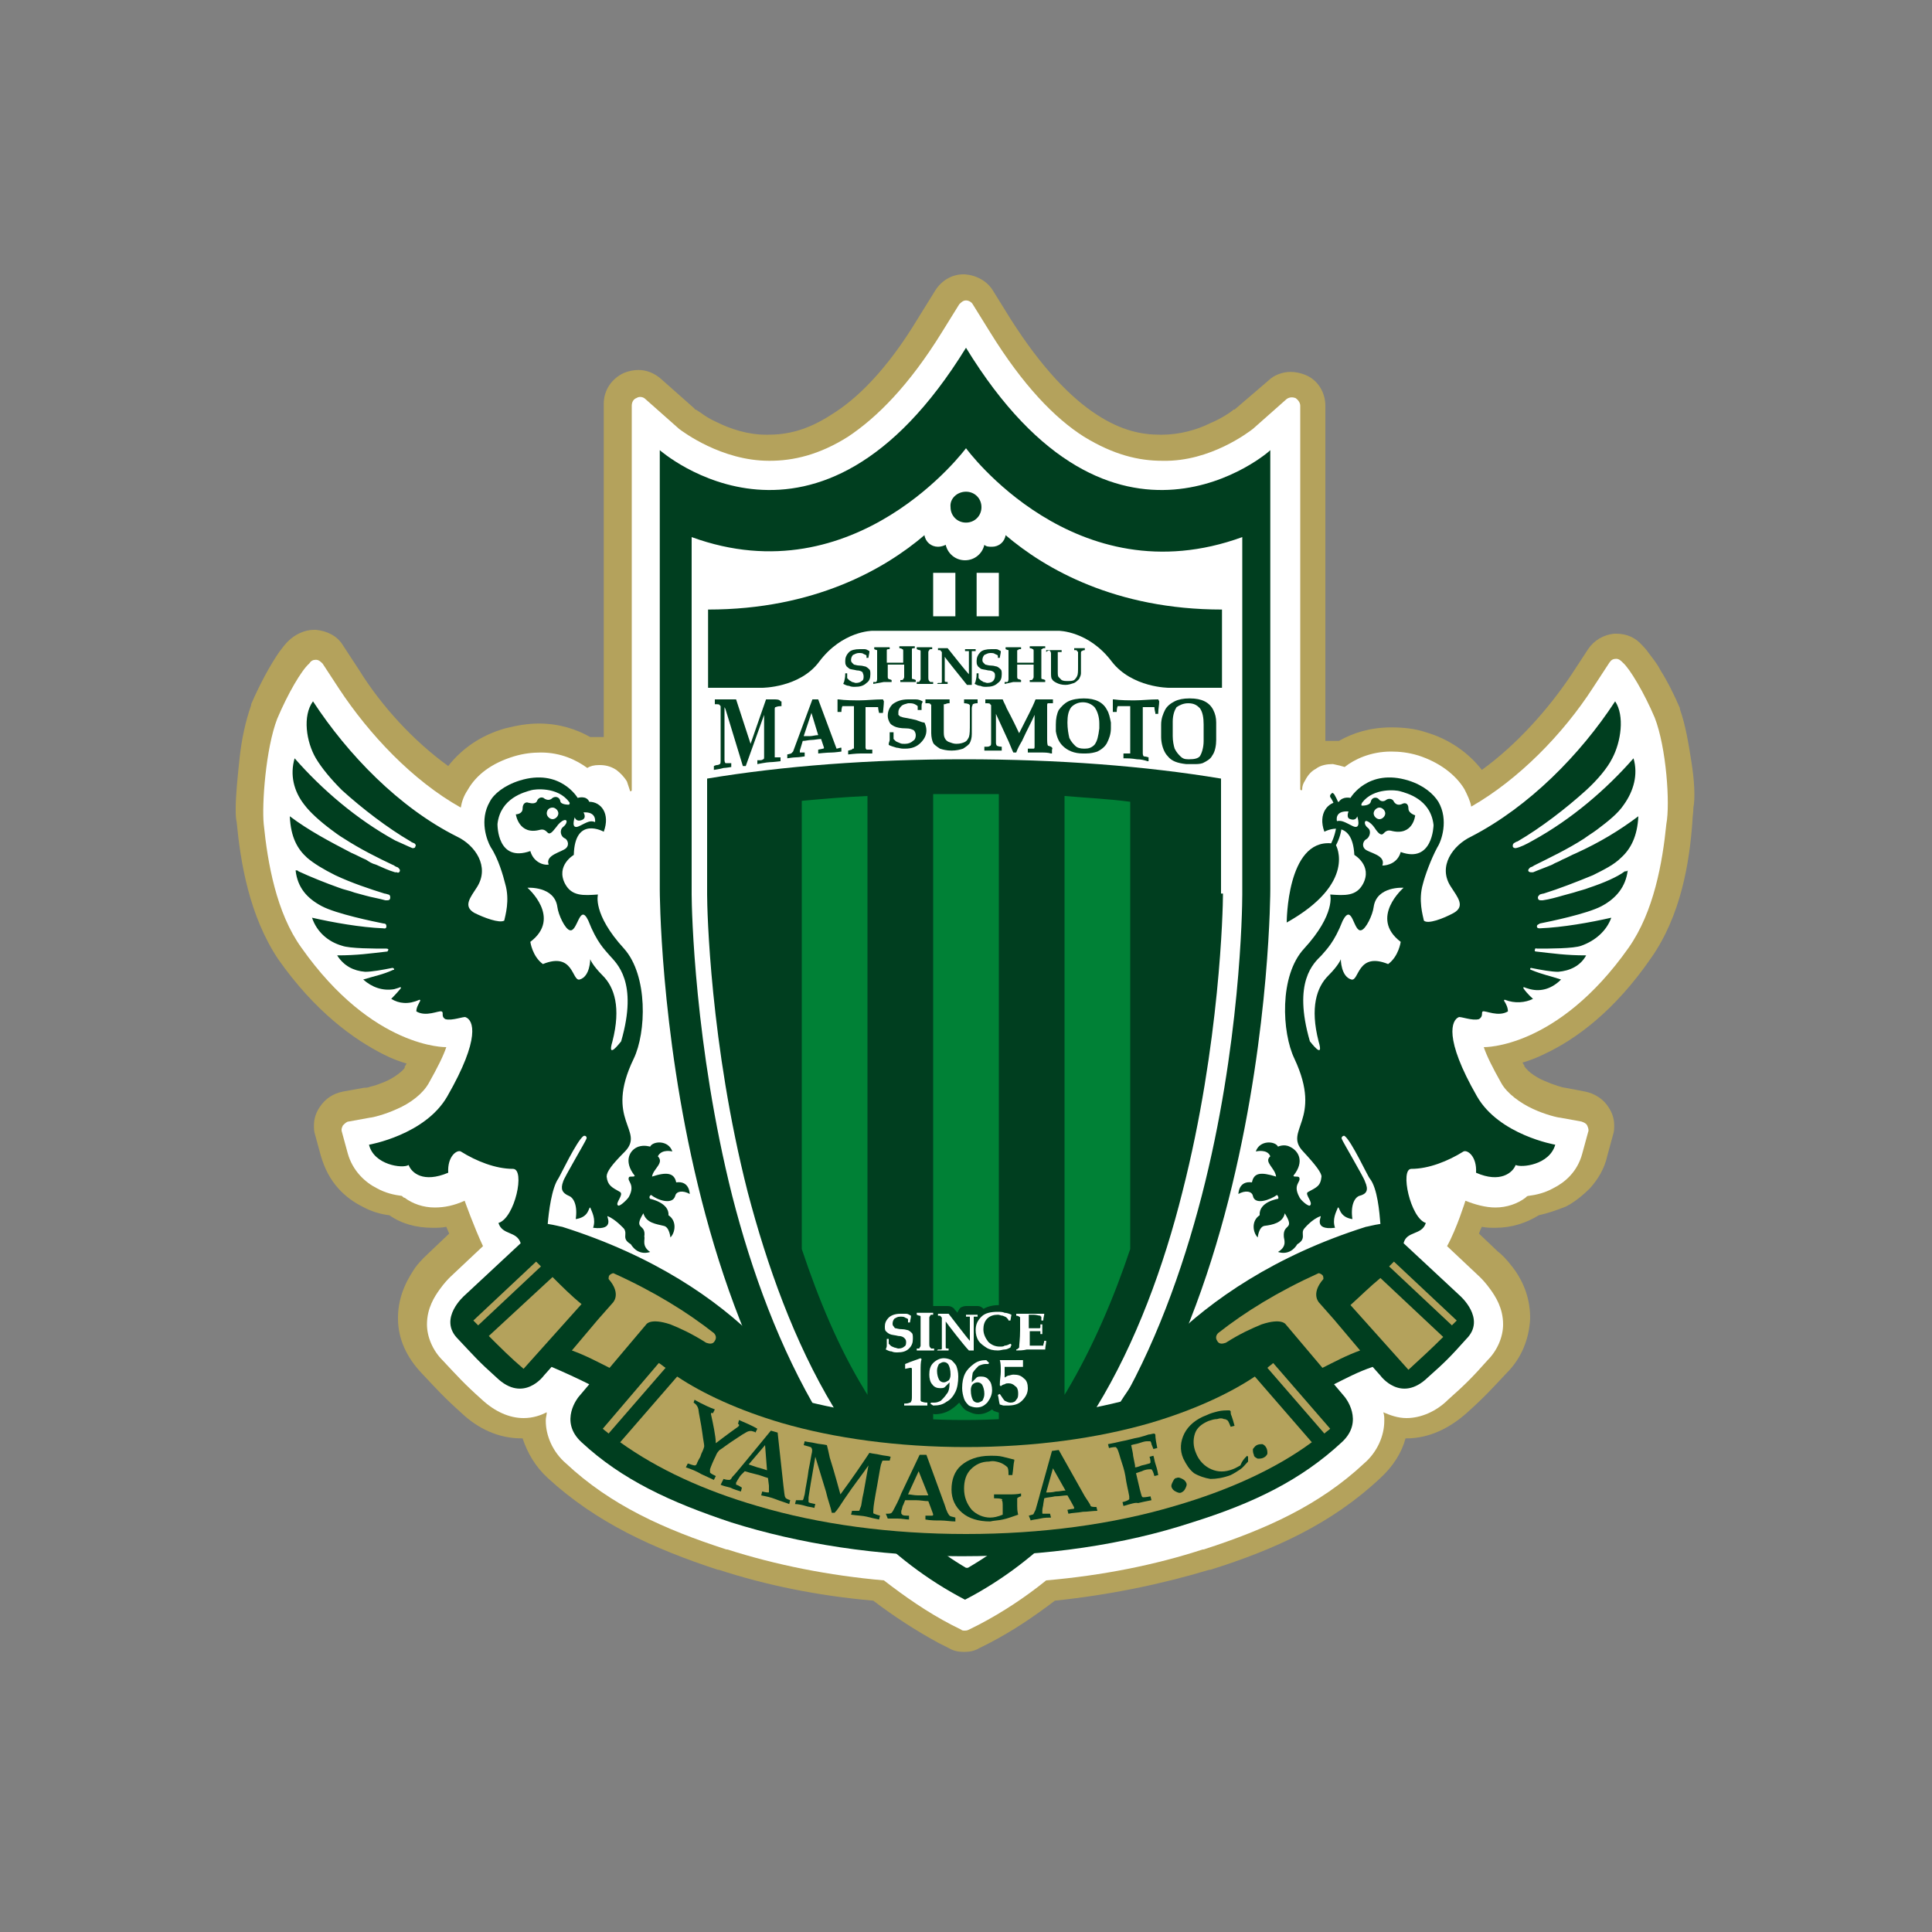
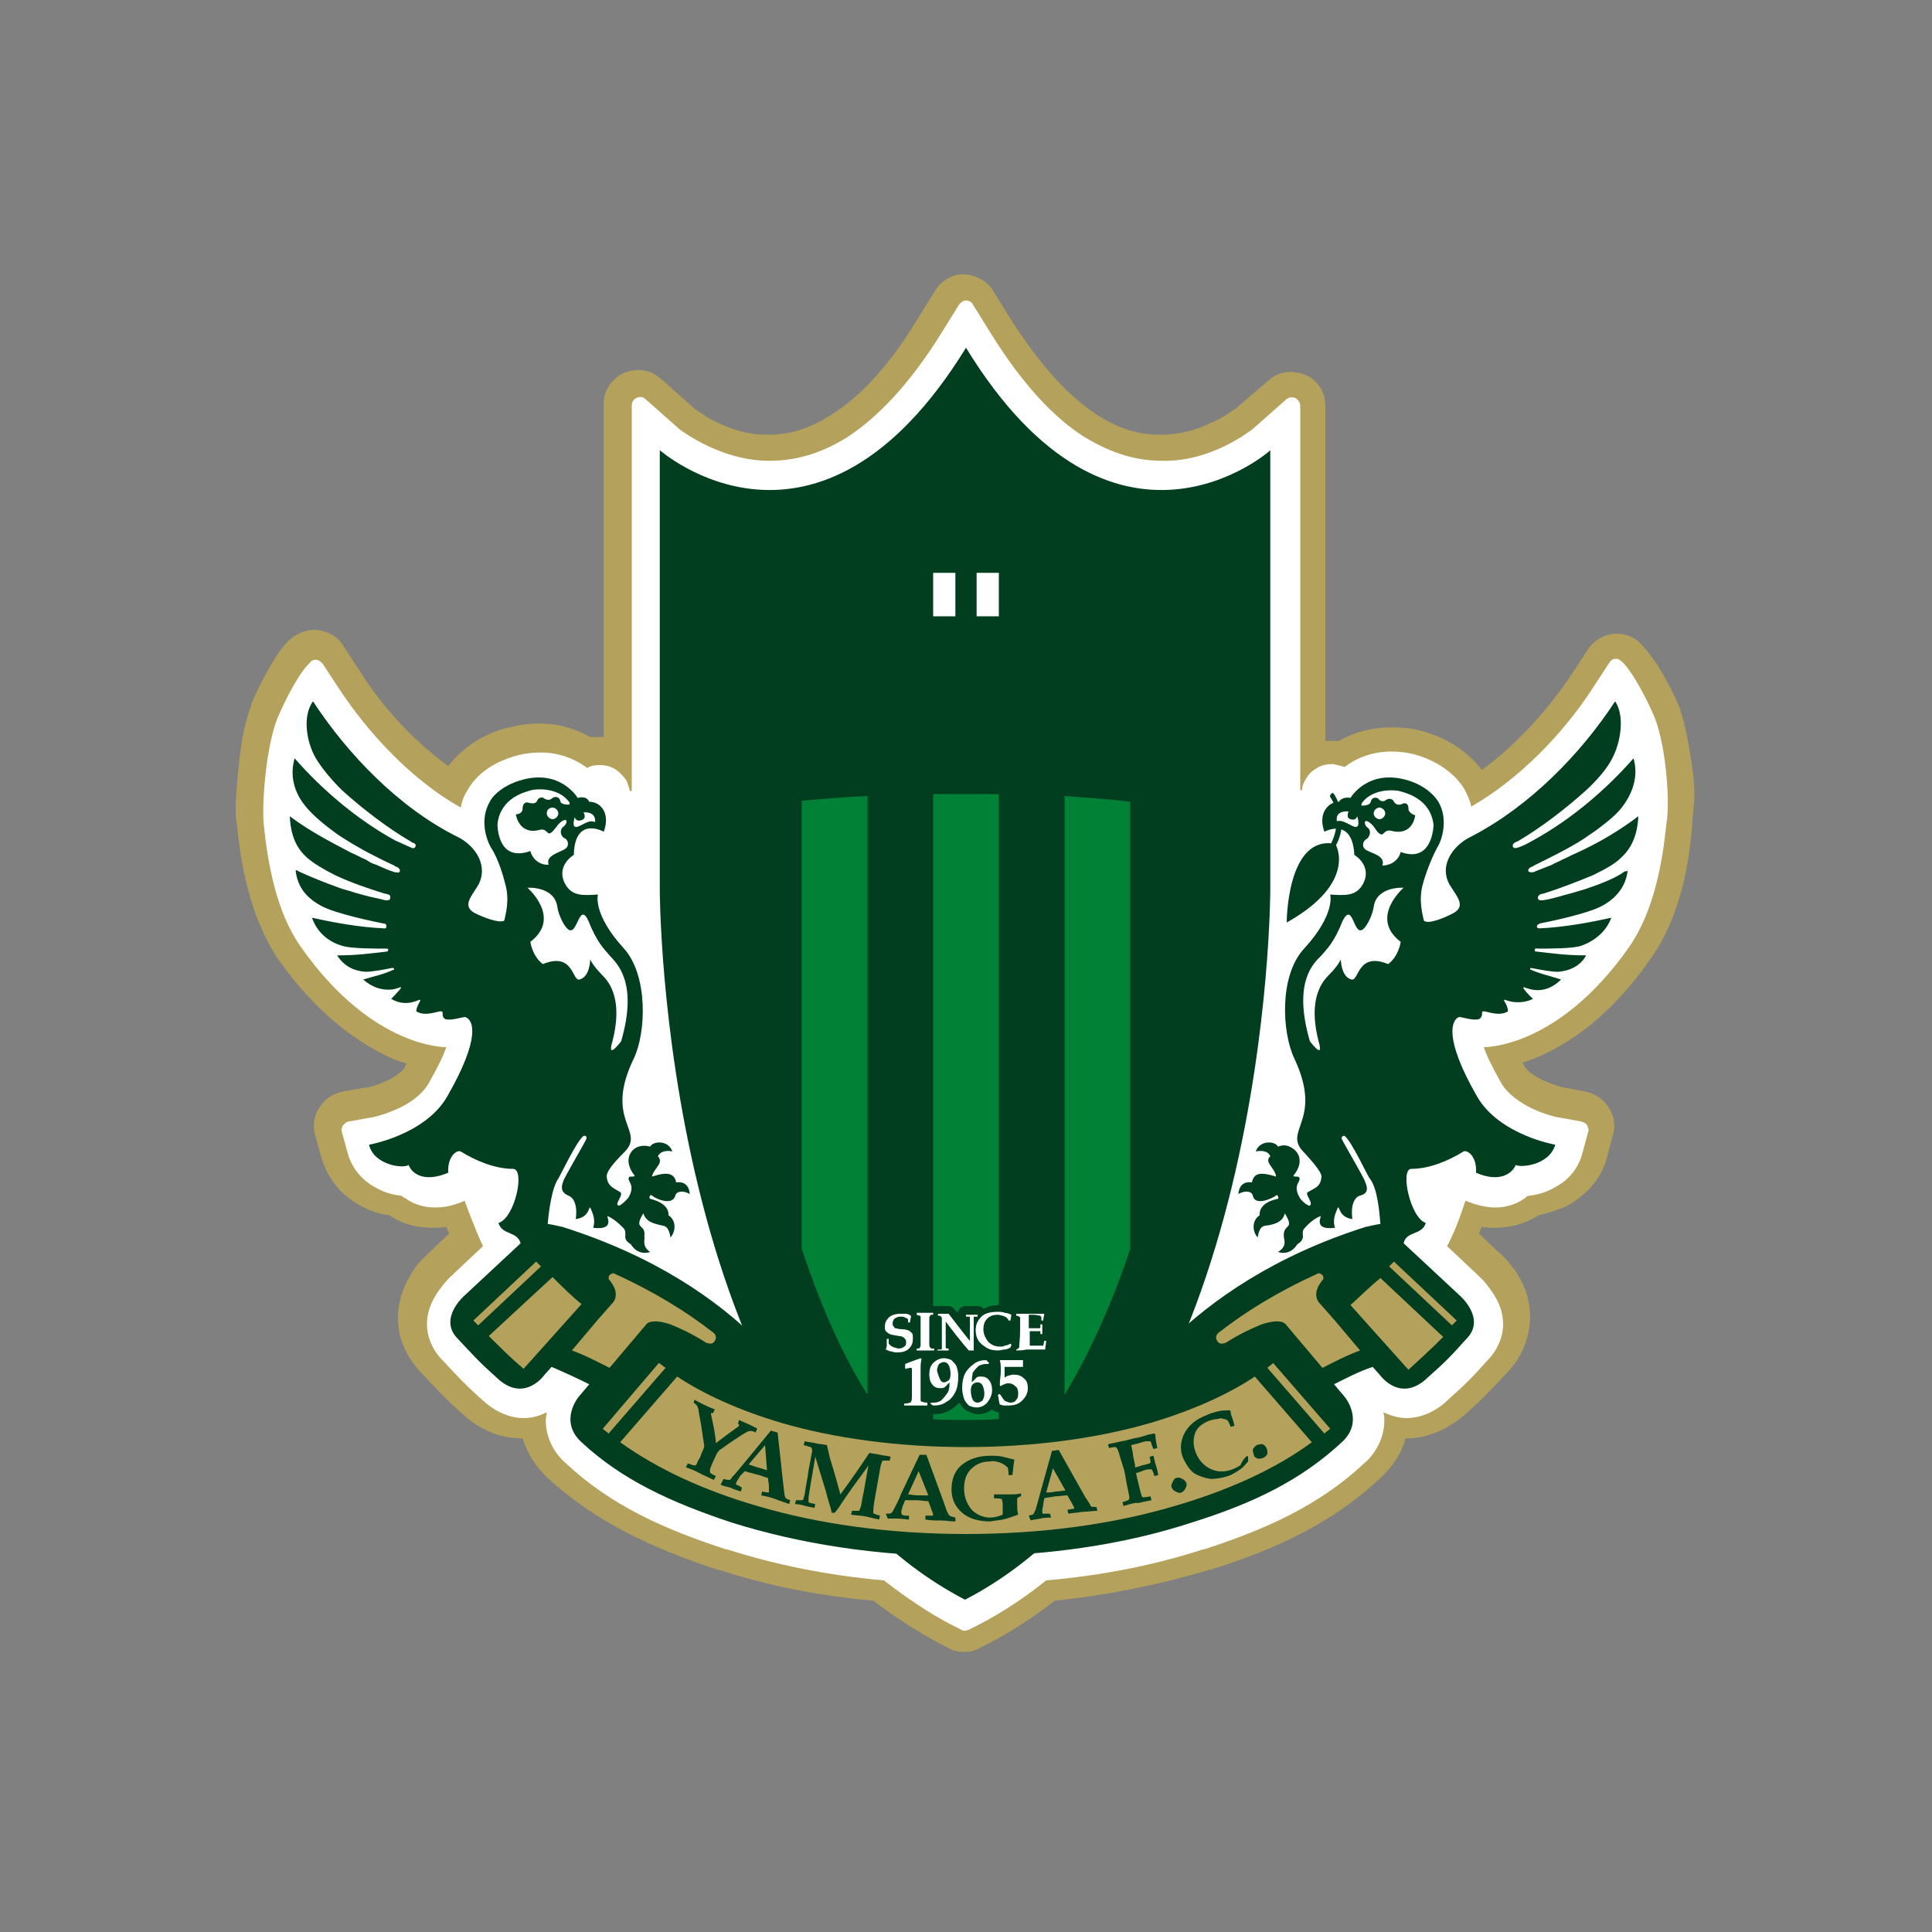
<svg xmlns="http://www.w3.org/2000/svg" version="1.1" id="b46e6ee3-27dd-499e-b264-84fa7d73ec61" x="0px" y="0px" viewBox="0 0 200 200" style="enable-background:new 0 0 200 200;" xml:space="preserve">
  <rect x="0" y="0" width="200" height="200" fill="#808080" stroke="none" />
  <style type="text/css">
	.st0{fill:none;}
	.st1{fill:#B4A25C;}
	.st2{fill:#FFFFFF;}
	.st3{fill:#003E1F;}
	.st4{fill:#008136;}
</style>
  <title>emb_yamagata01</title>
  <rect class="st0" width="200" height="200" />
  <g>
    <path class="st1" d="M175.1,78.9c-0.3-1.9-0.6-3.8-1.2-5.5l0-0.1c-0.6-1.4-1.3-2.8-2-3.9c-0.3-0.6-0.7-1.1-1-1.5   c-0.3-0.4-0.5-0.7-0.9-1.1c-0.7-0.8-1.6-1.2-2.7-1.2h0h0c0,0-0.1,0-0.2,0c-1.1,0.1-2.1,0.7-2.7,1.6l-1.7,2.6   c-2.4,3.6-5.7,7.3-9.3,9.9c-1.4-1.8-3.4-3.2-5.8-3.9c-1.2-0.4-2.4-0.5-3.6-0.5h0h0c-2.2,0-4,0.6-5.4,1.4c-0.2,0-0.4,0-0.6,0   c-0.1,0-0.1,0-0.2,0c-0.2,0-0.4,0-0.6,0V42c0-1.4-0.8-2.7-2.1-3.2c-0.5-0.2-1-0.3-1.5-0.3c-0.8,0-1.7,0.3-2.3,0.9l-3.5,3   c0,0,0,0-0.1,0c-0.2,0.2-1.2,0.9-2.4,1.4c-1.4,0.7-3.2,1.2-5,1.2c0,0,0,0-0.1,0h-0.1c-1.9,0-4-0.4-6.6-2.1   c-2.6-1.7-5.6-4.7-8.9-9.9l-1.8-2.9c-0.6-1-1.7-1.6-2.9-1.7h-0.2c-1.2,0-2.3,0.7-2.9,1.7l-1.8,2.9c-3.2,5.3-6.3,8.3-8.9,9.9   c-2.6,1.7-4.7,2.1-6.6,2.1h-0.1h-0.1c-1.9,0-3.7-0.6-5.1-1.3c-0.7-0.3-1.3-0.7-1.7-1c-0.2-0.1-0.4-0.3-0.5-0.3   c-0.1,0-0.1-0.1-0.1-0.1c0,0,0,0,0,0l-3.5-3.1c-0.7-0.6-1.5-0.9-2.3-0.9c-0.5,0-1,0.1-1.5,0.3c-1.3,0.6-2.1,1.8-2.1,3.2v34.5   c-0.2,0-0.4,0-0.6,0c0,0-0.1,0-0.2,0c-0.2,0-0.4,0-0.6,0c-1.4-0.8-3.2-1.4-5.3-1.4h0h0h0h0c-1.2,0-2.3,0.2-3.5,0.5   c-2.5,0.7-4.5,2.1-5.9,3.9c-3.6-2.6-6.9-6.2-9.2-9.9l-1.7-2.6c-0.6-1-1.7-1.5-2.8-1.6c0,0-0.1,0-0.2,0c-1,0-2,0.5-2.7,1.2   c-0.3,0.3-0.6,0.7-0.9,1.1c-0.9,1.3-2,3.3-2.9,5.4l0,0.1c-0.6,1.7-1,3.6-1.2,5.5c-0.2,1.9-0.4,3.8-0.4,5.2c0,0.5,0,1,0.1,1.4   c0.4,4.2,1.3,9.7,4.3,14.2c3.8,5.4,7.8,8.3,11,9.9c0.8,0.4,1.6,0.7,2.3,0.9c-0.1,0.1-0.1,0.2-0.2,0.3l0,0.1c0,0.1-0.3,0.4-0.7,0.7   c-0.4,0.3-0.9,0.6-1.4,0.8l0,0c-0.5,0.2-1,0.4-1.5,0.5c-0.2,0.1-0.4,0.1-0.5,0.1c-0.1,0-0.1,0-0.1,0c0,0,0,0,0,0l0,0l-2.2,0.4   c-1,0.2-1.8,0.7-2.4,1.6c-0.4,0.6-0.6,1.2-0.6,1.9c0,0.3,0,0.6,0.1,0.9l0.6,2.2c0.4,1.4,1,2.5,1.8,3.4c0.8,0.9,1.7,1.5,2.5,1.9   c0.9,0.5,1.9,0.8,2.8,0.9c1.3,0.9,2.8,1.3,4.5,1.3h0c0.5,0,0.9,0,1.4-0.1c0.1,0.2,0.2,0.5,0.3,0.7l-2,1.9c-0.3,0.3-0.9,0.8-1.5,1.6   l0,0c-0.6,0.9-1.8,2.7-1.8,5.2v0v0c0,0,0,0,0,0l0,0.1c0,2.1,0.9,4,2.4,5.6c1.6,1.7,2.3,2.5,4.2,4.2c1.7,1.6,3.8,2.6,6.2,2.6h0.1h0   c0.5,1.5,1.3,2.9,2.6,4.1c5,4.6,10.9,7.3,17.6,9.5l0.1,0l0,0c4.9,1.6,10.3,2.7,16,3.2c2.1,1.6,4.4,3.1,6.8,4.4l1,0.5   c0.5,0.3,1,0.4,1.5,0.4h0.2c0.5,0,1-0.1,1.5-0.4l1-0.5c2.5-1.3,4.7-2.8,6.8-4.4c5.7-0.6,11-1.7,16-3.2l0,0l0.1,0   c6.7-2.1,12.6-4.8,17.6-9.5c1.3-1.2,2.2-2.6,2.6-4.1h0h0.1c2.4,0,4.5-1.1,6.2-2.6c1.9-1.7,2.6-2.5,4.2-4.2c1.5-1.5,2.3-3.5,2.4-5.6   l0-0.1c0,0,0,0,0,0v0v0c0-2.5-1.1-4.3-1.8-5.2l0,0c-0.6-0.8-1.2-1.4-1.5-1.6h0l-2-1.9c0.1-0.3,0.2-0.5,0.3-0.7   c0.5,0.1,0.9,0.1,1.4,0.1h0c1.7,0,3.2-0.5,4.5-1.3c0.9-0.2,1.8-0.5,2.8-0.9c0.8-0.4,1.7-1.1,2.5-1.9c0.8-0.9,1.5-2,1.8-3.4l0.6-2.2   c0.1-0.3,0.1-0.6,0.1-0.9c0-0.7-0.2-1.3-0.6-1.9c-0.5-0.8-1.4-1.4-2.4-1.6l-2.1-0.4l0,0c-0.2,0-1.2-0.3-2.1-0.7l0,0   c-0.5-0.2-1-0.5-1.4-0.8c-0.4-0.3-0.6-0.6-0.7-0.7l0-0.1c-0.1-0.1-0.1-0.2-0.2-0.3c0.7-0.2,1.5-0.5,2.3-0.9c3.2-1.5,7.2-4.4,11-9.9   c3.1-4.4,4-9.9,4.3-14.2c0-0.4,0.1-0.9,0.1-1.4C175.5,82.6,175.4,80.8,175.1,78.9" />
    <path class="st2" d="M171.3,74.3c-1.1-2.6-2.6-5.1-3.3-5.7c-0.2-0.2-0.4-0.4-0.7-0.4c-0.3,0-0.5,0.1-0.7,0.4l-1.7,2.6   c-3.1,4.8-7.7,9.5-12.6,12.3c-0.1-0.6-0.4-1.2-0.7-1.8c-0.9-1.5-2.6-2.8-4.8-3.5c-1-0.3-1.9-0.4-2.8-0.4c0,0,0,0,0,0   c-2.1,0-3.8,0.8-4.8,1.6c-0.3-0.1-0.7-0.2-1.2-0.3c0,0-0.1,0-0.1,0c-0.5,0-1.2,0.1-1.7,0.5c-0.4,0.2-0.8,0.6-1.1,1.2   c-0.2,0.3-0.3,0.6-0.3,0.9c0,0.1,0,0.1-0.1,0.1c-0.1,0-0.1-0.1-0.1-0.1V42c0-0.3-0.2-0.6-0.5-0.8c-0.3-0.1-0.6-0.1-0.9,0.1   l-3.5,3.1c0,0,0,0,0,0c-0.4,0.3-4.4,3.4-9.3,3.3h-0.1c-2.4,0-5-0.6-8.1-2.5c-3-1.9-6.3-5.3-9.7-10.8l-1.8-2.9   c-0.1-0.2-0.4-0.4-0.7-0.4c-0.3,0-0.5,0.2-0.7,0.4l-1.8,2.9c-3.4,5.5-6.7,8.8-9.7,10.8c-3,1.9-5.7,2.5-8.1,2.5h-0.1   c-4.9,0-8.9-3-9.3-3.3c0,0,0,0,0,0l-3.5-3.1c-0.2-0.2-0.6-0.3-0.9-0.1c-0.3,0.1-0.5,0.4-0.5,0.8v39.8c0,0,0,0.1-0.1,0.1   c-0.1,0-0.1,0-0.1-0.1c-0.1-0.3-0.2-0.6-0.3-0.9c-0.3-0.5-0.7-0.9-1.1-1.2c-0.6-0.4-1.2-0.5-1.7-0.5c0,0,0,0-0.1,0   c-0.5,0-0.9,0.1-1.2,0.3c-1.1-0.8-2.7-1.6-4.8-1.6c0,0,0,0,0,0c-0.9,0-1.8,0.1-2.8,0.4c-2.3,0.7-3.9,1.9-4.8,3.5   c-0.4,0.6-0.6,1.2-0.7,1.8c-5-2.8-9.5-7.6-12.6-12.3l-1.7-2.6c-0.2-0.2-0.4-0.4-0.7-0.4c-0.3,0-0.5,0.1-0.7,0.4   c-0.8,0.7-2.2,3.1-3.3,5.7c-1.2,3.1-1.6,8.9-1.4,10.9c0.4,4,1.3,9.2,3.9,12.8c7.4,10.5,15,10.3,15,10.3c-0.3,0.9-0.9,2.1-1.8,3.7   c-0.6,1.1-1.9,2.1-3.3,2.7c-1.3,0.6-2.6,0.9-2.8,0.9c0,0,0,0,0,0l-2.2,0.4c-0.2,0-0.4,0.2-0.6,0.4c-0.1,0.2-0.2,0.4-0.1,0.7   l0.6,2.2c0.5,1.8,1.8,3,3,3.6c0.9,0.5,1.8,0.7,2.6,0.8c0.1,0.1,0.2,0.2,0.3,0.2c0.8,0.6,1.9,1,3.1,1h0c1,0,2-0.2,3.1-0.7   c0,0,1,2.8,1.9,4.7l-3.4,3.2c-0.2,0.2-0.6,0.6-1.1,1.3c-0.5,0.7-1.3,1.9-1.3,3.6v0c0,0,0,0,0,0c0,1.3,0.6,2.7,1.6,3.7   c1.6,1.7,2.2,2.4,4.1,4.1c1.3,1.2,2.8,1.9,4.3,1.9h0c1,0,1.8-0.3,2.4-0.6c0,0.3-0.1,0.5-0.1,0.8v0c0,0,0,0,0,0.1   c0,1.5,0.7,3.2,2.1,4.4c4.6,4.3,10.1,6.8,16.6,8.9l0.1,0l0,0c5,1.6,10.5,2.7,16.2,3.2c2.2,1.7,4.5,3.3,7,4.6l1,0.5   c0.1,0.1,0.2,0.1,0.4,0.1c0.1,0,0.2,0,0.4-0.1l1-0.5c2.5-1.3,4.9-2.9,7-4.6c5.8-0.5,11.3-1.6,16.2-3.2l0,0l0.1,0   c6.5-2.1,12-4.6,16.6-8.9c1.4-1.2,2.1-2.9,2.1-4.4V147v0c0-0.3,0-0.5-0.1-0.8c0.7,0.3,1.5,0.6,2.4,0.6h0c1.5,0,3.1-0.7,4.3-1.9   c1.8-1.6,2.5-2.3,4.1-4.1c1-1,1.6-2.4,1.6-3.7c0,0,0,0,0,0v0c0-1.7-0.8-2.9-1.3-3.6c-0.5-0.7-0.9-1.1-1.1-1.3l-3.4-3.2   c1-1.8,1.9-4.7,1.9-4.7c1,0.4,2.1,0.7,3.1,0.7h0c1.2,0,2.3-0.4,3.1-1c0.1-0.1,0.2-0.2,0.3-0.2c0.8-0.1,1.7-0.3,2.6-0.8   c1.2-0.6,2.5-1.7,3-3.6l0.6-2.2c0.1-0.2,0-0.5-0.1-0.7c-0.1-0.2-0.3-0.3-0.6-0.4l-2.2-0.4c0,0,0,0,0,0c-0.2,0-1.5-0.3-2.8-0.9   c-1.3-0.6-2.7-1.6-3.3-2.7c-0.9-1.6-1.5-2.8-1.8-3.7c0,0,7.6,0.2,15-10.3c2.6-3.7,3.5-8.8,3.9-12.8   C172.9,83.2,172.5,77.4,171.3,74.3" />
    <path class="st3" d="M100,36C84.6,61,68.3,46.6,68.3,46.6v45.5c0,0,0,57.1,31.6,73.5c31.6-16.4,31.6-73.5,31.6-73.5V46.6   C131.6,46.6,115.3,61,100,36" />
-     <path class="st2" d="M100,46.4c0,0-11.4,15.4-28.4,9.2v36.9c0,0,0,0,0,0.1c0,1.5,0.3,15.7,4.2,31.2c2,7.8,4.9,15.8,9.1,22.8   c3.8,6.3,8.6,11.7,14.6,15.4l0.5,0.3l0.1,0l0.1,0l0.5-0.3c6-3.6,10.8-9,14.6-15.4c4.2-7,7.1-15.1,9.1-22.8   c4-15.5,4.2-29.7,4.2-31.2c0-0.1,0-0.1,0-0.1V55.6C111.3,61.9,100,46.4,100,46.4" />
    <path class="st3" d="M126.6,92.5c0,0,0,0,0,0.1c0,1.4-0.3,15.5-4.2,30.8c-1.9,7.6-4.8,15.6-8.9,22.3c-3.6,6-8,11-13.5,14.5   c0,0,0,0-0.1,0c0,0,0,0-0.1,0c-5.5-3.5-10-8.5-13.5-14.5c-4.1-6.8-6.9-14.7-8.9-22.3c-3.9-15.3-4.2-29.3-4.2-30.8   c0-0.1,0-0.1,0-0.1V80.6c7.8-1.3,16.9-2,26.6-2c9.7,0,18.8,0.7,26.6,2V92.5z" />
    <path class="st3" d="M100,50.9c0.9,0,1.6,0.7,1.6,1.6c0,0.9-0.7,1.6-1.6,1.6c-0.9,0-1.6-0.7-1.6-1.6C98.3,51.6,99.1,50.9,100,50.9" />
-     <path class="st3" d="M126.6,71.2H121c0,0-3.8,0-5.9-2.7c-2.4-3.2-5.5-3.2-5.5-3.2H90.3c0,0-3.1,0-5.5,3.2c-2,2.7-5.9,2.7-5.9,2.7   h-5.6v-8.1c11,0,18.3-4.2,22.4-7.7c0.1,0.7,0.7,1.2,1.4,1.2c0.3,0,0.6-0.1,0.8-0.2c0.2,0.9,1,1.6,2,1.6c1,0,1.8-0.7,2-1.6   c0.2,0.2,0.5,0.2,0.8,0.2c0.7,0,1.3-0.5,1.4-1.2c4.1,3.5,11.4,7.7,22.4,7.7V71.2z" />
    <rect x="101.1" y="59.3" class="st2" width="2.3" height="4.5" />
    <rect x="96.6" y="59.3" class="st2" width="2.3" height="4.5" />
    <path class="st4" d="M96.6,82.2v69.7h6.8V82.2c-1.1,0-2.3,0-3.4,0S97.7,82.2,96.6,82.2 M110.2,82.4v62c0.1-0.2,0.2-0.3,0.3-0.5   c2.6-4.4,4.8-9.5,6.5-14.6V83C114.8,82.7,112.5,82.6,110.2,82.4 M83,129.3c1.7,5.1,3.8,10.2,6.5,14.6c0.1,0.2,0.2,0.3,0.3,0.5v-62   c-2.3,0.1-4.6,0.3-6.8,0.5V129.3z" />
    <path class="st3" d="M108.7,138.4c-0.1-0.1-0.1-0.1-0.2-0.2l0-0.4c0,0,0-0.2,0-0.4c0.2-0.1,0.3-0.4,0.3-0.6c0-0.3,0-0.4,0.1-0.6   c0-0.2,0-0.4-0.1-0.6l0,0c-0.1-0.2-0.4-0.4-0.6-0.4c-0.2,0-0.3,0-0.5,0l-1.5,0c-0.2,0-0.5,0-0.9,0c-0.2,0-0.3,0-0.5,0.1   c-0.1,0-0.3-0.1-0.4-0.1c-0.3-0.1-0.6-0.1-0.9-0.1c-0.6,0-1.2,0.1-1.7,0.4c0,0,0-0.1-0.1-0.1c-0.2-0.2-0.4-0.2-0.6-0.2   c-0.2,0-0.3,0-0.6,0c-0.2,0-0.3,0-0.5,0c-0.2,0-0.5,0.1-0.6,0.2c-0.1,0.1-0.2,0.3-0.3,0.5c-0.1-0.2-0.3-0.3-0.3-0.4   c-0.2-0.2-0.4-0.3-0.7-0.3c-0.2,0-0.3,0-0.5,0c-0.1,0-0.2,0-0.5,0c-0.1,0-0.2,0-0.2,0c-0.1,0-0.2,0-0.3,0c-0.3,0-0.5,0-0.8,0   c-0.2,0-0.4,0-0.8,0c-0.2,0-0.3,0-0.5,0.1c-0.2-0.1-0.3-0.1-0.5-0.1c-0.2,0-0.5-0.1-0.7-0.1c-0.6,0-1.3,0.1-1.8,0.6   c-0.4,0.4-0.6,0.9-0.6,1.5c0,0.3,0.1,0.7,0.2,1c0,0,0,0,0,0c-0.1,0.1-0.2,0.3-0.2,0.5c0,0,0,0,0,0c0,0.2,0,0.4,0,0.5   c0,0,0,0.1,0,0.2c-0.1,0.4,0.1,0.8,0.4,1c0.3,0.1,0.5,0.2,0.8,0.3c0.3,0.1,0.5,0.1,0.8,0.1h0c0.1,0,0.1,0,0.2,0   c-0.1,0.1-0.2,0.3-0.2,0.5v0.5c0,0.3,0.1,0.5,0.3,0.7c0.1,0.1,0.2,0.1,0.3,0.2v0c0,0.5,0,1.1,0,1.7c0,0,0,0,0,0   c-0.2,0-0.4,0.1-0.5,0.3l0,0c-0.1,0.1-0.2,0.3-0.2,0.5v0.2c0,0.2,0.1,0.4,0.2,0.5l0,0c0.2,0.2,0.4,0.3,0.7,0.3c0.5,0,0.8,0,1.2,0   c0.1,0,0.4,0,0.9,0l0.3,0h0c0.1,0,0.1,0,0.2,0c0.1,0.1,0.3,0.2,0.5,0.2c0,0,0,0,0,0c0.6,0,1.3-0.2,1.8-0.6c0.3-0.2,0.5-0.4,0.7-0.6   c0.2,0.3,0.4,0.6,0.7,0.8c0.4,0.2,0.8,0.4,1.3,0.4c0,0,0,0,0,0c0.5,0,1-0.2,1.4-0.5c0.1,0.1,0.2,0.2,0.3,0.2   c0.2,0.1,0.4,0.1,0.6,0.2c0.2,0,0.4,0.1,0.6,0.1h0c0.7,0,1.5-0.3,2-0.8c0.5-0.5,0.9-1.2,0.8-1.9c0-0.6-0.2-1.2-0.6-1.6   c0.2-0.1,0.3-0.3,0.3-0.5l0.1-0.8c0,0,0-0.1,0-0.1c0,0,0.1,0,0.1,0c0.3,0,0.5,0,0.6,0c0.2,0,0.4,0,0.5,0c0.4,0,0.8-0.4,0.8-0.8   c0-0.3,0-0.5,0.1-0.8C108.9,138.8,108.9,138.6,108.7,138.4" />
    <path class="st2" d="M97,139.8c0.3,0,0.5,0,0.6,0c0.1,0,0.3,0,0.6,0v-0.2c-0.2,0-0.3,0-0.3-0.1c0,0,0,0,0,0c0,0,0-0.2,0-0.5   c0-0.4,0-0.8,0-1.1v-1.1c0.2,0.3,1.9,2.5,2.4,3c0.1,0,0.3,0,0.5,0l0,0c0-0.3,0-0.5,0-0.8l0-1.1l0-1.1c0-0.2,0-0.4,0-0.4   c0,0,0,0,0-0.1c0,0,0,0,0.1,0c0,0,0.1,0,0.3,0v-0.2c-0.2,0-0.4,0-0.7,0c-0.2,0-0.3,0-0.5,0v0.2c0.2,0,0.3,0,0.3,0c0,0,0,0,0.1,0   c0,0,0,0.2,0,0.3c0,0.3,0,0.7,0,1.1v1.1c-0.3-0.3-1.8-2.3-2.2-2.8c-0.2,0-0.4,0-0.5,0c-0.1,0-0.3,0-0.6,0v0.2c0.2,0,0.3,0,0.3,0.1   c0,0,0,0,0.1,0.1c0,0,0,0.2,0,0.5l0,1.2c0,0.2,0,0.6,0,1c0,0.3,0,0.4,0,0.5c0,0,0,0.1-0.1,0.1c0,0-0.1,0-0.3,0L97,139.8z" />
    <path class="st2" d="M104.6,136.7h-0.2c0-0.1-0.1-0.2-0.2-0.3c-0.1-0.1-0.2-0.1-0.4-0.2c-0.2,0-0.3-0.1-0.5-0.1   c-0.4,0-0.8,0.1-1.1,0.4c-0.3,0.3-0.4,0.7-0.4,1.1c0,0.5,0.2,0.9,0.5,1.3c0.3,0.3,0.7,0.5,1.2,0.5c0.2,0,0.4,0,0.5-0.1   c0.2,0,0.4-0.1,0.6-0.2l0.1,0.1c0,0.1-0.1,0.2-0.1,0.3c-0.2,0.1-0.4,0.2-0.6,0.2c-0.2,0-0.4,0.1-0.7,0.1c-0.5,0-0.9-0.1-1.2-0.3   c-0.3-0.2-0.6-0.4-0.8-0.7c-0.2-0.3-0.3-0.7-0.3-1.1c0-0.6,0.2-1,0.6-1.4c0.4-0.4,1-0.5,1.7-0.5c0.2,0,0.5,0,0.7,0.1   c0.2,0,0.5,0.1,0.7,0.2l0,0L104.6,136.7z" />
    <path class="st2" d="M105.2,139.8v-0.1c0.1,0,0.2-0.1,0.3-0.2c0-0.3,0.1-0.9,0.1-1.8c0-0.6,0-1,0-1.2c0-0.1,0-0.2-0.1-0.2   c0,0-0.1-0.1-0.3-0.1v-0.2c0.4,0,0.7,0,1,0l1.5,0c0.2,0,0.3,0,0.4,0l0,0c0,0.2-0.1,0.4-0.1,0.7h-0.2c0-0.3,0-0.3,0-0.4   c0,0-0.1,0-0.1-0.1c-0.2,0-0.4-0.1-0.7-0.1c-0.2,0-0.3,0-0.5,0c0,0.6,0,1,0,1.4c0.2,0,0.4,0,0.6,0c0.3,0,0.4,0,0.5,0   c0,0,0.1,0,0.1-0.1c0,0,0-0.1,0-0.3h0.2c0,0.3,0,0.4,0,0.5l0,0.5h-0.2c0-0.2,0-0.3,0-0.3c0,0,0,0-0.1,0c-0.1,0-0.3,0-0.6,0   c-0.1,0-0.2,0-0.4,0c0,0.1,0,0.2,0,0.3c0,0.5,0,0.9,0,1.2l0.5,0c0.3,0,0.6,0,0.9,0c0-0.2,0.1-0.3,0.1-0.5h0.2   c0,0.3-0.1,0.6-0.1,0.9c-0.2,0-0.3,0-0.5,0c-0.1,0-0.3,0-0.6,0c-0.3,0-0.5,0-0.8,0C105.9,139.8,105.5,139.8,105.2,139.8" />
    <path class="st2" d="M94.9,139.8v-0.2c0.3,0,0.3,0,0.3-0.1c0,0,0.1-0.1,0.1-0.2c0-0.2,0-0.7,0-1.4c0-0.3,0-0.6,0-1.1   c0-0.3,0-0.5,0-0.5c0,0,0-0.1-0.1-0.1c0,0-0.1,0-0.3-0.1v-0.2c0.4,0,0.6,0,0.8,0c0.3,0,0.6,0,0.9,0v0.2c-0.3,0-0.3,0-0.3,0.1   c0,0-0.1,0.1-0.1,0.2c0,0.2,0,0.5,0,1.1c0,0.7,0,1.2,0,1.5c0,0.3,0,0.4,0.1,0.5c0,0,0,0,0.1,0.1c0,0,0.1,0,0.3,0v0.2l-0.2,0   c-0.2,0-0.4,0-0.6,0L94.9,139.8z" />
    <path class="st2" d="M91.8,138.6H92c0,0.3,0,0.4,0,0.5c0,0,0.1,0.1,0.2,0.2c0.1,0.1,0.2,0.1,0.4,0.2c0.1,0,0.3,0.1,0.4,0.1   c0.3,0,0.5-0.1,0.6-0.2c0.2-0.1,0.2-0.3,0.2-0.5c0-0.2-0.1-0.3-0.2-0.4c-0.1-0.1-0.3-0.2-0.6-0.2c-0.4-0.1-0.7-0.1-0.9-0.2   c-0.2-0.1-0.3-0.2-0.4-0.3c-0.1-0.1-0.1-0.3-0.1-0.5c0-0.3,0.1-0.6,0.4-0.9c0.2-0.2,0.6-0.4,1.2-0.4c0.2,0,0.4,0,0.6,0   c0.2,0,0.3,0.1,0.5,0.2l0,0.1c0,0.1-0.1,0.5-0.1,0.6H94c0-0.2,0-0.2,0-0.3c0-0.1-0.1-0.1-0.3-0.2c-0.1-0.1-0.3-0.1-0.5-0.1   c-0.3,0-0.4,0.1-0.6,0.2c-0.1,0.1-0.2,0.3-0.2,0.5c0,0.1,0,0.2,0.1,0.3c0.1,0.1,0.1,0.2,0.2,0.2c0.1,0,0.3,0.1,0.7,0.1   c0.3,0,0.5,0.1,0.6,0.1c0.2,0.1,0.3,0.2,0.4,0.3c0.1,0.1,0.1,0.3,0.1,0.6c0,0.4-0.1,0.7-0.4,1c-0.3,0.3-0.7,0.4-1.2,0.4   c-0.2,0-0.4,0-0.6-0.1c-0.2,0-0.4-0.1-0.6-0.2c0-0.1,0.1-0.2,0.1-0.4C91.8,139.1,91.8,138.9,91.8,138.6" />
-     <path class="st2" d="M98.3,143.1c-0.3,0.3-0.4,0.4-0.5,0.5c-0.1,0.1-0.3,0.1-0.5,0.1c-0.3,0-0.6-0.1-0.8-0.4   c-0.2-0.2-0.3-0.6-0.3-1c0-0.5,0.1-0.9,0.4-1.2c0.3-0.3,0.7-0.5,1.1-0.5c0.3,0,0.6,0.1,0.8,0.2c0.2,0.2,0.4,0.4,0.5,0.6   c0.1,0.3,0.2,0.6,0.2,1.1c0,0.6-0.1,1.2-0.3,1.6c-0.2,0.4-0.5,0.8-0.9,1c-0.4,0.3-0.8,0.4-1.4,0.4l-0.3-0.2l0.1-0.1   c0.1,0,0.2,0,0.3,0c0.3,0,0.5-0.1,0.7-0.2c0.2-0.2,0.4-0.4,0.6-0.7C98.2,144.1,98.3,143.7,98.3,143.1 M97.7,143.1   c0.2,0,0.3-0.1,0.5-0.2c0.1-0.1,0.2-0.3,0.2-0.6c0-0.5-0.1-0.8-0.2-1c-0.1-0.2-0.3-0.3-0.5-0.3c-0.2,0-0.3,0.1-0.5,0.2   c-0.1,0.2-0.2,0.4-0.2,0.7c0,0.4,0.1,0.7,0.2,0.9C97.3,143,97.5,143.1,97.7,143.1" />
+     <path class="st2" d="M98.3,143.1c-0.3,0.3-0.4,0.4-0.5,0.5c-0.1,0.1-0.3,0.1-0.5,0.1c-0.3,0-0.6-0.1-0.8-0.4   c-0.2-0.2-0.3-0.6-0.3-1c0-0.5,0.1-0.9,0.4-1.2c0.3-0.3,0.7-0.5,1.1-0.5c0.3,0,0.6,0.1,0.8,0.2c0.2,0.2,0.4,0.4,0.5,0.6   c0.1,0.3,0.2,0.6,0.2,1.1c0,0.6-0.1,1.2-0.3,1.6c-0.2,0.4-0.5,0.8-0.9,1c-0.4,0.3-0.8,0.4-1.4,0.4l-0.3-0.2l0.1-0.1   c0.1,0,0.2,0,0.3,0c0.3,0,0.5-0.1,0.7-0.2c0.2-0.2,0.4-0.4,0.6-0.7C98.2,144.1,98.3,143.7,98.3,143.1 M97.7,143.1   c0.2,0,0.3-0.1,0.5-0.2c0.1-0.1,0.2-0.3,0.2-0.6c0-0.5-0.1-0.8-0.2-1c-0.1-0.2-0.3-0.3-0.5-0.3c-0.2,0-0.3,0.1-0.5,0.2   c-0.1,0.2-0.2,0.4-0.2,0.7C97.3,143,97.5,143.1,97.7,143.1" />
    <path class="st2" d="M100.6,143.1c0.3-0.3,0.4-0.4,0.5-0.5c0.1-0.1,0.3-0.1,0.5-0.1c0.3,0,0.6,0.1,0.8,0.4c0.2,0.2,0.3,0.6,0.3,1   c0,0.5-0.2,0.9-0.5,1.3c-0.3,0.3-0.6,0.5-1.1,0.5c-0.3,0-0.6-0.1-0.8-0.2c-0.2-0.2-0.4-0.4-0.5-0.7c-0.1-0.3-0.2-0.7-0.2-1.1   c0-0.6,0.1-1.1,0.3-1.5c0.2-0.4,0.5-0.7,0.9-1c0.4-0.3,0.8-0.4,1.3-0.4l0.3,0.3l-0.1,0.1c-0.1,0-0.2,0-0.3,0   c-0.2,0-0.5,0.1-0.7,0.2c-0.2,0.2-0.4,0.4-0.6,0.7C100.7,142.2,100.6,142.5,100.6,143.1 M101.2,143.1c-0.2,0-0.4,0.1-0.5,0.2   c-0.1,0.1-0.2,0.3-0.2,0.6c0,0.5,0.1,0.8,0.2,1c0.1,0.2,0.3,0.3,0.5,0.3c0.2,0,0.3-0.1,0.5-0.2c0.1-0.2,0.2-0.4,0.2-0.7   c0-0.4-0.1-0.7-0.2-0.9C101.6,143.2,101.4,143.1,101.2,143.1" />
    <path class="st2" d="M105.9,141.5c-0.4,0-0.7,0-1.1,0c-0.3,0-0.6,0-0.8,0l0,1.1c0.2-0.1,0.3-0.2,0.4-0.2s0.3-0.1,0.5-0.1   c0.5,0,0.8,0.1,1.1,0.4c0.3,0.2,0.4,0.6,0.4,1c0,0.5-0.2,0.9-0.6,1.3c-0.4,0.4-0.9,0.5-1.5,0.5c-0.1,0-0.3,0-0.4,0   c-0.1,0-0.3-0.1-0.4-0.1c-0.1-0.3-0.1-0.6-0.2-1v0l0.2-0.1c0.2,0.3,0.4,0.6,0.5,0.7c0.2,0.1,0.4,0.2,0.6,0.2c0.3,0,0.5-0.1,0.6-0.3   c0.2-0.2,0.2-0.4,0.2-0.7c0-0.3-0.1-0.6-0.3-0.7c-0.2-0.2-0.4-0.3-0.7-0.3c-0.1,0-0.3,0-0.4,0.1c-0.1,0-0.3,0.1-0.4,0.2l-0.1-0.1   c0-0.6,0.1-1,0.1-1.4c0-0.5,0-0.9-0.1-1.2l0,0c0.5,0,1,0,1.4,0c0.4,0,0.7,0,1,0L105.9,141.5z" />
    <path class="st2" d="M96,145.2c-0.4,0-0.5-0.1-0.6-0.1c0,0-0.1-0.1-0.1-0.1c0-0.1,0-0.5,0-1c0-0.8,0-1.4,0-2c0-0.6,0-1,0.1-1.3   l-0.1-0.1c-0.5,0.2-0.9,0.3-1.6,0.6v0.5l0.5-0.1c0,0,0.1,0,0.1,0c0,0,0.1,0,0.1,0.1c0,0.1,0,0.2,0,0.9c0,0.5,0,1.1,0,1.8   c0,0.4,0,0.6-0.1,0.7c0,0,0,0.1-0.1,0.1c-0.1,0-0.1,0.1-0.6,0.1l0,0v0.2l0,0c0.5,0,0.8,0,1.2,0c0.1,0,0.4,0,0.9,0l0.3,0l0,0   L96,145.2L96,145.2z" />
    <path class="st3" d="M90.4,70.8v-0.2c0.2,0,0.3,0,0.3,0c0,0,0.1-0.1,0.1-0.3c0-0.1,0-0.2,0-0.6l0-1.5c0-0.5,0-0.8,0-0.8   c0,0,0,0,0-0.1c0,0-0.1,0-0.3-0.1v-0.2c0.4,0,0.6,0,0.8,0c0.3,0,0.6,0,0.8,0v0.2c-0.2,0-0.3,0-0.3,0.1c0,0,0,0,0,0c0,0,0,0.1,0,0.3   c0,0.3,0,0.5,0,0.8v0.2c0.2,0,0.5,0,0.9,0c0.4,0,0.6,0,0.8,0c0-0.6,0-1,0-1.2c0-0.1,0-0.2-0.1-0.2c0,0-0.1-0.1-0.3-0.1v-0.2   c0.4,0,0.7,0,0.8,0c0.3,0,0.5,0,0.8,0v0.2c-0.2,0-0.3,0-0.3,0.1c0,0,0,0,0,0c0,0,0,0.2,0,0.4c0,0.4,0,0.7,0,0.9l0,1.2   c0,0.3,0,0.4,0,0.5c0,0,0,0.1,0.1,0.1s0.1,0,0.3,0.1v0.2l-0.2,0c-0.2,0-0.4,0-0.5,0c-0.3,0-0.5,0-0.9,0v-0.2c0.2,0,0.3,0,0.3-0.1   c0,0,0.1-0.1,0.1-0.2c0-0.2,0-0.6,0-1.3h-0.7c-0.4,0-0.7,0-1,0v0.2c0,0.5,0,0.8,0,1c0,0.2,0,0.2,0.1,0.3c0,0,0.1,0,0.3,0.1v0.2   c0,0-0.6,0-0.8,0L90.4,70.8z" />
    <path class="st3" d="M94.9,70.8v-0.2c0.2,0,0.3,0,0.3-0.1c0,0,0.1-0.1,0.1-0.2c0-0.2,0-0.7,0-1.3c0-0.2,0-0.6,0-1.1   c0-0.3,0-0.5,0-0.5c0,0,0-0.1-0.1-0.1c0,0-0.1,0-0.3-0.1v-0.2c0.4,0,0.6,0,0.8,0c0.3,0,0.6,0,0.8,0v0.2c-0.2,0-0.3,0-0.3,0.1   c0,0-0.1,0.1-0.1,0.2c0,0.2,0,0.5,0,1c0,0.7,0,1.2,0,1.5c0,0.3,0,0.4,0.1,0.5c0,0,0,0,0.1,0.1c0,0,0.1,0,0.3,0v0.2l-0.2,0   c-0.2,0-0.4,0-0.5,0L94.9,70.8z" />
    <path class="st3" d="M97,70.8c0.3,0,0.5,0,0.6,0c0.1,0,0.3,0,0.5,0v-0.2c-0.2,0-0.3,0-0.3-0.1c0,0,0,0,0,0c0,0,0-0.2,0-0.5   c0-0.4,0-0.7,0-1v-1c0.2,0.3,1.9,2.4,2.3,2.9c0.1,0,0.2,0,0.5,0l0,0c0-0.3,0-0.5,0-0.8l0-1.1l0-1.1c0-0.2,0-0.4,0-0.4   c0,0,0,0,0-0.1c0,0,0,0,0.1,0c0,0,0.1,0,0.3,0v-0.2c-0.2,0-0.4,0-0.6,0c-0.2,0-0.3,0-0.5,0v0.2c0.2,0,0.3,0,0.3,0c0,0,0,0,0.1,0   c0,0,0,0.1,0,0.3c0,0.3,0,0.6,0,1v1.1c-0.3-0.3-1.8-2.2-2.2-2.7c-0.2,0-0.4,0-0.5,0c-0.1,0-0.3,0-0.5,0v0.2c0.2,0,0.3,0,0.3,0.1   c0,0,0,0,0.1,0.1c0,0,0,0.2,0,0.5l0,1.1c0,0.2,0,0.5,0,1c0,0.3,0,0.4,0,0.5c0,0,0,0.1-0.1,0.1c0,0-0.1,0-0.3,0L97,70.8z" />
    <path class="st3" d="M108.7,67.4C108.7,67.4,108.8,67.4,108.7,67.4c0.1,0.1,0.1,0.2,0.1,0.3c0,0.4,0,0.6,0,0.7l0,1.2   c0,0.3,0,0.6,0.1,0.7c0.1,0.2,0.3,0.3,0.5,0.4c0.2,0.1,0.5,0.2,0.9,0.2c0.3,0,0.6-0.1,0.9-0.2c0.2-0.1,0.4-0.3,0.5-0.4   c0.1-0.2,0.2-0.4,0.2-0.6c0-0.1,0-0.3,0-0.6c0-0.5,0-1,0-1.4c0-0.2,0-0.3,0.1-0.3c0,0,0.1-0.1,0.3-0.1v-0.2c-0.2,0-0.4,0-0.5,0   c-0.2,0-0.3,0-0.6,0v0.2c0.2,0,0.3,0,0.3,0.1c0,0,0,0,0.1,0.1c0,0,0,0.2,0,0.4l0,1c0,0.6,0,0.9-0.1,1.1c-0.1,0.2-0.2,0.3-0.3,0.4   c-0.2,0.1-0.4,0.1-0.7,0.1c-0.2,0-0.4,0-0.6-0.1c-0.1-0.1-0.2-0.2-0.3-0.3c-0.1-0.1-0.1-0.3-0.1-0.6c0-0.3,0-0.7,0-1   c0-0.5,0-0.8,0-0.9c0-0.1,0-0.1,0-0.1c0,0,0,0,0.1,0c0.1,0,0.1,0,0.3,0v-0.2c-0.3,0-0.5,0-0.7,0c-0.3,0-0.5,0-0.9,0v0.2   C108.5,67.3,108.7,67.3,108.7,67.4" />
    <path class="st3" d="M101.1,69.7h0.2c0,0.3,0,0.4,0,0.5c0,0,0.1,0.1,0.2,0.2c0.1,0.1,0.2,0.1,0.3,0.2c0.1,0,0.3,0.1,0.4,0.1   c0.3,0,0.5-0.1,0.6-0.2c0.1-0.1,0.2-0.3,0.2-0.5c0-0.2,0-0.3-0.1-0.4c-0.1-0.1-0.3-0.2-0.6-0.2c-0.4-0.1-0.7-0.1-0.8-0.2   c-0.1-0.1-0.3-0.2-0.3-0.3c-0.1-0.1-0.1-0.3-0.1-0.5c0-0.3,0.1-0.6,0.4-0.9c0.2-0.2,0.6-0.3,1.1-0.3c0.2,0,0.4,0,0.5,0   c0.2,0,0.3,0.1,0.5,0.2l0,0.1c0,0.1-0.1,0.5-0.1,0.6h-0.2c0-0.2,0-0.2,0-0.2c0-0.1-0.1-0.1-0.3-0.2c-0.1-0.1-0.3-0.1-0.5-0.1   c-0.2,0-0.4,0.1-0.6,0.2c-0.1,0.1-0.2,0.3-0.2,0.5c0,0.1,0,0.2,0.1,0.3c0.1,0.1,0.1,0.1,0.2,0.2c0.1,0,0.3,0.1,0.6,0.1   c0.3,0,0.5,0.1,0.6,0.1c0.2,0.1,0.3,0.2,0.4,0.3c0.1,0.1,0.1,0.3,0.1,0.5c0,0.4-0.1,0.7-0.4,0.9c-0.3,0.3-0.7,0.4-1.2,0.4   c-0.2,0-0.4,0-0.6-0.1c-0.2,0-0.4-0.1-0.6-0.2c0-0.1,0.1-0.2,0.1-0.3C101.1,70.1,101.1,69.9,101.1,69.7" />
    <path class="st3" d="M104,70.8v-0.2c0.2,0,0.3,0,0.3,0c0,0,0.1-0.1,0.1-0.3c0-0.1,0-0.2,0-0.6l0-1.5c0-0.5,0-0.8,0-0.8   c0,0,0,0,0-0.1c0,0-0.1,0-0.3-0.1v-0.2c0.4,0,0.6,0,0.8,0c0.3,0,0.6,0,0.8,0v0.2c-0.2,0-0.3,0-0.3,0.1c0,0,0,0-0.1,0   c0,0,0,0.1,0,0.3c0,0.3,0,0.5,0,0.8v0.2c0.2,0,0.5,0,0.9,0c0.4,0,0.6,0,0.8,0c0-0.6,0-1,0-1.2c0-0.1,0-0.2-0.1-0.2   c0,0-0.1-0.1-0.3-0.1v-0.2c0.4,0,0.7,0,0.8,0c0.3,0,0.5,0,0.8,0v0.2c-0.2,0-0.3,0-0.3,0.1c0,0,0,0-0.1,0c0,0,0,0.2,0,0.4   c0,0.4,0,0.7,0,0.9l0,1.2c0,0.3,0,0.4,0,0.5c0,0,0,0.1,0.1,0.1c0,0,0.1,0,0.3,0.1v0.2l-0.2,0c-0.2,0-0.4,0-0.5,0   c-0.3,0-0.5,0-0.9,0v-0.2c0.2,0,0.3,0,0.3-0.1c0,0,0.1-0.1,0.1-0.2c0-0.2,0-0.6,0-1.3h-0.7c-0.4,0-0.7,0-1,0v0.2c0,0.5,0,0.8,0,1   c0,0.2,0,0.2,0.1,0.3c0,0,0.1,0,0.3,0.1v0.2c0,0-0.6,0-0.8,0L104,70.8z" />
    <path class="st3" d="M87.5,69.7h0.2c0,0.3,0,0.4,0,0.5c0,0,0.1,0.1,0.2,0.2c0.1,0.1,0.2,0.1,0.3,0.2c0.1,0,0.3,0.1,0.4,0.1   c0.3,0,0.5-0.1,0.6-0.2c0.2-0.1,0.2-0.3,0.2-0.5c0-0.2-0.1-0.3-0.1-0.4c-0.1-0.1-0.3-0.2-0.6-0.2c-0.4-0.1-0.7-0.1-0.8-0.2   c-0.1-0.1-0.3-0.2-0.3-0.3c-0.1-0.1-0.1-0.3-0.1-0.5c0-0.3,0.1-0.6,0.4-0.9c0.2-0.2,0.6-0.3,1.1-0.3c0.2,0,0.4,0,0.5,0   c0.2,0,0.3,0.1,0.5,0.2l0,0.1c0,0.1-0.1,0.5-0.1,0.6h-0.2c0-0.2,0-0.2,0-0.2c0-0.1-0.1-0.1-0.3-0.2c-0.1-0.1-0.3-0.1-0.5-0.1   c-0.2,0-0.4,0.1-0.6,0.2c-0.1,0.1-0.2,0.3-0.2,0.5c0,0.1,0,0.2,0.1,0.3c0.1,0.1,0.1,0.1,0.2,0.2c0.1,0,0.3,0.1,0.6,0.1   c0.3,0,0.5,0.1,0.6,0.1c0.2,0.1,0.3,0.2,0.4,0.3c0.1,0.1,0.1,0.3,0.1,0.5c0,0.4-0.1,0.7-0.4,0.9c-0.3,0.3-0.7,0.4-1.2,0.4   c-0.2,0-0.4,0-0.6-0.1c-0.2,0-0.4-0.1-0.6-0.2c0-0.1,0.1-0.2,0.1-0.3C87.5,70.1,87.5,69.9,87.5,69.7" />
    <path class="st3" d="M80.1,72.4c-0.3,0-0.5,0-0.8,0l0,0l-1.6,4.6l-1.5-4.6l-0.3,0c-0.3,0-0.6,0-0.9,0c-0.3,0-0.6,0-0.9,0l-0.1,0   v0.4v0.1l0,0c0.3,0,0.5,0,0.5,0.1c0,0,0,0,0.1,0.1c0,0,0,0.2,0,0.5c0,0.5,0,4.4,0,5c0,0.3,0,0.5-0.1,0.5c0,0-0.1,0.1-0.3,0.1   c-0.1,0-0.3,0.1-0.3,0.1v0.4c0,0,0.7-0.1,1-0.2c0.2,0,0.8-0.1,0.8-0.1l0-0.4c0,0-0.3,0-0.4,0c-0.1,0-0.2,0-0.2,0   c0,0-0.1-0.1-0.1-0.3c0-0.5,0-5.5,0-5.5l0.1,0.2l1.8,5.9l0.3,0l1.9-5.3c0,0,0,4.1,0,4.3c0,0.2,0,0.3-0.1,0.3c0,0-0.1,0.1-0.3,0.1   c-0.1,0-0.3,0-0.3,0v0.4c0,0,1-0.2,1.3-0.2c0.3,0,1.1-0.1,1.1-0.1v-0.4c0,0-0.3,0-0.4,0c-0.1,0-0.2,0-0.2,0c0,0,0,0,0,0   c0,0,0-4.6,0-4.9c0-0.2,0-0.3,0.1-0.3c0,0,0.2-0.1,0.5-0.1l0.1,0v-0.4v-0.1l-0.1,0C80.7,72.4,80.4,72.4,80.1,72.4" />
    <path class="st3" d="M108.5,77.2C108.5,77.2,108.5,77.2,108.5,77.2c-0.1-0.1-0.1-0.4-0.1-0.9c0-0.5,0-2.9,0-3.2   c0-0.2,0-0.3,0.1-0.3c0,0,0.2,0,0.5,0l0,0v-0.4c0,0-0.6,0-0.9,0c-0.3,0-0.9,0-0.9,0l0,0c-0.3,0.8-0.9,1.9-1.7,3.5   c-0.7-1.5-1.2-2.4-1.3-2.6c-0.1-0.3-0.3-0.6-0.4-0.9l0,0l0,0c-0.3,0-0.6,0-0.9,0c-0.3,0-0.9,0-0.9,0v0.4l0,0c0.3,0,0.5,0,0.5,0.1   c0,0,0,0,0.1,0.1c0,0,0,0.2,0,0.5c0,0.5,0,0.9,0,1.3c0,0.7,0,2,0,2c0,0.2,0,0.4-0.1,0.4c0,0-0.1,0.1-0.3,0.1c-0.1,0-0.3,0-0.3,0   v0.4c0,0,0.5,0,0.7,0c0.1,0,0.2,0,0.3,0c0.2,0,0.8,0,0.8,0v-0.4l0,0c-0.3,0-0.5-0.1-0.5-0.1c0,0-0.1-0.1-0.1-0.3l0-3l1.1,2.4   c0.3,0.6,0.5,1.2,0.7,1.6l0,0h0.3h0l0,0c0.1-0.3,0.3-0.7,0.6-1.2c0.5-1.1,1-2,1.3-2.7c0,3,0,3,0,3.2c0,0.2,0,0.3-0.1,0.3   c0,0-0.1,0-0.3,0c-0.1,0-0.1,0-0.2,0l-0.1,0v0.4h0.1c0.5,0,0.9,0,1.3,0c0.3,0,0.7,0,1,0.1l0.1,0v-0.4v0   C109.1,77.3,108.5,77.2,108.5,77.2" />
-     <path class="st3" d="M91.4,72.4L91.4,72.4c-0.9,0-1.7,0.1-2.4,0.1c-0.7,0-1.5,0-2.2-0.1l0,0l-0.1,0l0,0l0,0c0,0.3,0,0.6,0,1v0.2   v0.1h0.4h0l0,0c0-0.4,0.1-0.6,0.1-0.6c0,0,0,0,0,0c0,0,0.1,0,0.2,0c0.2,0,0.5,0,0.8,0c0.1,0,0.1,0,0.2,0c0,0,0,4.2,0,4.3   c0,0.1,0,0.1-0.1,0.1c0,0-0.1,0-0.1,0.1c-0.1,0-0.3,0.1-0.4,0.1l0,0v0.4c0,0,0.8-0.1,1.3-0.1c0.4,0,1.2,0,1.2,0l0-0.4h-0.1   c-0.3,0-0.5,0-0.5,0c0,0-0.1-0.1-0.1-0.2c0-0.2,0-4,0-4c0-0.1,0-0.1,0-0.2c0,0,0,0,0,0c0.6,0,1,0,1.2,0c0.1,0,0.1,0,0.1,0   c0,0,0,0.2,0.1,0.6l0,0h0.4c0,0,0.1-0.9,0.1-1.2L91.4,72.4L91.4,72.4L91.4,72.4z" />
    <path class="st3" d="M114.6,73.5c-0.2-0.4-0.5-0.7-0.9-0.9c-0.4-0.2-0.9-0.3-1.5-0.3c-0.6,0-1.2,0.1-1.6,0.3   c-0.4,0.2-0.7,0.5-1,0.9c-0.2,0.4-0.3,0.9-0.3,1.5c0,0.2,0,0.5,0,0.7c0.1,0.6,0.3,1.1,0.7,1.5c0.5,0.5,1.2,0.8,2.1,0.8   c0.1,0,0.2,0,0.3,0h0c0.5,0,0.9-0.1,1.2-0.2c0.4-0.2,0.8-0.5,1-0.9c0.2-0.4,0.4-0.9,0.4-1.5c0-0.2,0-0.6,0-0.6   C114.9,74.3,114.8,73.8,114.6,73.5 M113.3,77.1c-0.3,0.3-0.6,0.4-1,0.4c0,0-0.1,0-0.1,0c-0.4,0-0.7-0.1-0.9-0.3   c-0.2-0.2-0.4-0.4-0.6-0.8c-0.1-0.4-0.2-1-0.2-1.6c0-0.7,0.1-1.2,0.4-1.6c0.3-0.3,0.7-0.5,1.2-0.5c0.5,0,0.9,0.2,1.2,0.5   c0.3,0.4,0.5,1,0.5,1.7l0,0.5C113.7,76.2,113.6,76.7,113.3,77.1" />
    <path class="st3" d="M125.9,74.8L125.9,74.8c0-0.5-0.1-0.9-0.3-1.3c-0.2-0.4-0.5-0.7-0.9-0.9c-0.4-0.2-0.9-0.3-1.5-0.3   c0,0-0.1,0-0.1,0c-0.6,0-1.1,0.1-1.5,0.3c-0.4,0.2-0.8,0.5-1,0.9c-0.2,0.4-0.4,0.9-0.4,1.5c0,0,0,1.3,0,1.3c0,0.6,0.2,1.5,0.7,2   c0.4,0.5,1,0.7,1.9,0.8c0.2,0,0.6,0,0.8,0c0.3,0,0.6,0,0.9-0.1c0.4-0.2,0.8-0.4,1-0.8c0.3-0.4,0.4-1.1,0.4-1.6   C125.9,76.6,125.9,74.8,125.9,74.8 M123,72.8L123,72.8c0.6,0,0.9,0.2,1.2,0.5c0.3,0.4,0.4,1,0.4,1.7l0,1.7c0,0.7-0.2,1.3-0.4,1.6   c-0.2,0.2-0.5,0.3-1.1,0.3H123c-0.4,0-0.6-0.1-0.8-0.3c-0.2-0.2-0.4-0.4-0.6-0.8c-0.1-0.3-0.2-0.8-0.2-1.3c0,0,0-1.4,0-1.5   c0-0.7,0.2-1.2,0.4-1.5C122.1,73,122.5,72.8,123,72.8 M124.6,76.7L124.6,76.7L124.6,76.7z" />
    <path class="st3" d="M119.9,72.4L119.9,72.4c-0.9,0-1.7,0.1-2.4,0.1c-0.7,0-1.5,0-2.2-0.1l0,0l-0.1,0l0,0l0,0c0,0.3,0,0.6,0,1v0.2   l0,0.1h0.4h0l0,0c0-0.4,0.1-0.6,0.1-0.6c0,0,0,0,0,0c0,0,0.1,0,0.2,0c0.2,0,0.5,0,0.9,0c0.1,0,0.1,0,0.2,0c0,0,0,0,0,0   c0,0.1,0,4.7,0,4.8c0,0.1,0,0.1,0,0.1c0,0-0.1,0-0.1,0c-0.1,0-0.1,0-0.2,0c-0.1,0-0.2,0-0.3,0l-0.1,0v0.1v0.3v0.1l0.1,0   c0.3,0,0.7,0,1.3,0.1c0.4,0,0.8,0.1,1.1,0.2l0.1,0v-0.1v-0.3v0l0,0c-0.3-0.1-0.5-0.1-0.5-0.1c0,0-0.1-0.1-0.1-0.3   c0-0.2,0-4.6,0-4.6c0-0.1,0-0.1,0-0.2c0,0,0,0,0,0c0.6,0,1,0,1.1,0c0.1,0,0.1,0,0.1,0c0,0,0,0.2,0.1,0.6l0,0.1h0.3h0l0-0.1   c0-0.4,0.1-0.8,0.1-1.2L119.9,72.4L119.9,72.4L119.9,72.4z" />
    <path class="st3" d="M86.6,77.5l-1.9-5.1l-0.6,0l-2,5.4C82,77.9,81.9,78,81.9,78c0,0-0.4,0.1-0.4,0.1l0,0.4c0,0,0.6-0.1,0.9-0.1   c0.3,0,0.9-0.1,0.9-0.1l0-0.4c0,0-0.5,0-0.5,0c0,0,0,0,0-0.1h0c0,0,0-0.1,0-0.1l0.3-1c0.3,0,0.6-0.1,0.9-0.1c0.3,0,0.7-0.1,1-0.1   l0.3,0.9c0,0,0,0.1-0.1,0.1c0,0-0.5,0.1-0.5,0.1l0,0.4c0,0,0.9-0.1,1.4-0.1c0.3,0,1-0.1,1-0.1l0-0.4H87   C86.7,77.5,86.6,77.5,86.6,77.5 M83.9,76.2c-0.2,0-0.5,0-0.7,0l0.8-2.4l0.7,2.3C84.4,76.1,84.1,76.2,83.9,76.2" />
    <path class="st3" d="M100.8,72.4C100.7,72.4,100.7,72.4,100.8,72.4c-0.3,0-0.6,0-0.9,0l-0.1,0v0.4l0,0c0.3,0,0.5,0.1,0.5,0.1   c0,0,0,0,0.1,0.1c0,0,0,0.2,0,0.5c0,0.5,0,0.8,0,1.3c0,0.8,0,1.2-0.1,1.5c-0.1,0.2-0.2,0.4-0.4,0.5c-0.2,0.1-0.5,0.2-0.9,0.2h0   c-0.3,0-0.5-0.1-0.8-0.2c-0.2-0.1-0.3-0.2-0.4-0.4c-0.1-0.2-0.1-0.4-0.1-0.8c0-0.5,0-0.9,0-1.4c0-0.6,0-1,0-1.2c0-0.1,0-0.1,0-0.1   c0,0,0,0,0.1,0c0.1,0,0.2-0.1,0.4-0.1h0.1v-0.4l-0.1,0c-0.4,0-0.8,0-1,0c-0.2,0-0.3,0-0.5,0c-0.2,0-0.5,0-0.8,0h-0.1v0.4l0.1,0   c0.3,0,0.4,0,0.4,0.1c0,0,0.1,0,0.1,0.1c0,0,0,0.2,0,0.3c0,0.5,0,2,0,2.6c0,0.4,0.1,0.8,0.2,1c0.1,0.2,0.4,0.4,0.7,0.6   c0.3,0.1,0.7,0.2,1.2,0.2c0,0,0,0,0,0c0.5,0,0.9-0.1,1.2-0.2c0.3-0.2,0.6-0.4,0.7-0.6c0.1-0.2,0.2-0.5,0.2-0.9c0-0.1,0-0.4,0-0.9   c0-0.7,0-1.3,0-1.8c0-0.2,0.1-0.3,0.1-0.4c0,0,0.2-0.1,0.4-0.1h0l0.1,0v-0.4l-0.1,0C101.2,72.4,101,72.4,100.8,72.4" />
    <path class="st3" d="M95,74.6c-0.2-0.1-0.4-0.1-0.8-0.2c-0.4-0.1-0.7-0.1-0.9-0.2c-0.1,0-0.2-0.1-0.3-0.2C93,74,93,73.8,93,73.7   c0-0.2,0.1-0.4,0.3-0.6c0.2-0.2,0.4-0.2,0.7-0.3c0,0,0,0,0.1,0c0.2,0,0.4,0,0.6,0.1c0.2,0.1,0.3,0.2,0.3,0.2c0,0,0,0.2,0,0.4h0.4   c0-0.2,0-0.3,0-0.4c0-0.1,0-0.3,0.1-0.4l0,0l0,0c0,0,0-0.1,0-0.1l0,0l0,0c-0.2-0.1-0.4-0.2-0.7-0.2c-0.2,0-0.4,0-0.6,0   c-0.1,0-0.1,0-0.2,0c-0.7,0-1.2,0.2-1.6,0.5c-0.3,0.3-0.5,0.7-0.5,1.2c0,0.3,0.1,0.5,0.2,0.7c0.1,0.2,0.3,0.3,0.5,0.4   c0.2,0.1,0.6,0.2,1.2,0.2c0.4,0,0.6,0.1,0.8,0.2c0.1,0.1,0.2,0.3,0.2,0.5c0,0.3-0.1,0.5-0.3,0.6c-0.2,0.2-0.5,0.3-0.8,0.3   c0,0,0,0-0.1,0c-0.2,0-0.3,0-0.5-0.1c-0.2-0.1-0.3-0.1-0.4-0.2c-0.1-0.1-0.2-0.2-0.2-0.2c0,0,0-0.3,0-0.6l0-0.1l-0.1,0   c-0.1,0-0.2,0-0.3,0l0,0l0,0c0,0.3,0,0.6,0,0.8c0,0.1-0.1,0.3-0.1,0.4c0,0,0,0,0,0.1c0.1,0.1,0.5,0.2,0.8,0.3   c0.2,0,0.4,0.1,0.7,0.1c0.1,0,0.1,0,0.2,0c0.7,0,1.2-0.2,1.6-0.6c0.4-0.4,0.6-0.8,0.6-1.3c0-0.3-0.1-0.6-0.2-0.8   C95.5,74.8,95.3,74.7,95,74.6" />
    <path class="st3" d="M138.1,82.2c0,0,1.7,2.5,0.2,5.3c0,0,2.2,3.9-5.1,8c0,0,0-8.6,4.6-8.2c0,0,1.4-2.6-0.1-4.8   c0,0-0.1-0.2,0.2-0.4C137.9,82,138.1,82.2,138.1,82.2" />
    <path class="st3" d="M164.5,91.9c-0.5,0.2-1,0.3-1.6,0.5c-0.4,0.1-0.7,0.2-1.1,0.3c-0.7,0.2-1.4,0.4-2.1,0.5c-0.1,0-0.1,0-0.2,0   l0,0c0,0,0,0,0,0c-0.2,0-0.3-0.1-0.3-0.3c0-0.1,0.1-0.2,0.2-0.3c0,0,0.3-0.1,0.4-0.1c1.6-0.5,3.4-1.2,5.1-1.9   c1.2-0.6,2.2-1.1,2.9-1.8c1-0.9,1.7-2.2,1.8-4.3c-2,1.5-4,2.7-6.4,3.8c-0.5,0.2-1,0.5-1.5,0.7c-0.3,0.2-0.7,0.3-1,0.5v0   c-0.7,0.3-1.3,0.5-2,0.8c-0.1,0-0.1,0-0.2,0c0,0,0,0,0,0c0,0,0,0,0,0c-0.2,0-0.3-0.1-0.3-0.2c0-0.1,0.1-0.2,0.2-0.3   c0,0,0.3-0.1,0.4-0.2c1.6-0.8,3.5-1.7,5.2-2.8c0.4-0.3,0.9-0.6,1.3-0.9c1.2-0.9,2.2-1.7,2.8-2.6c1-1.4,1.5-3.1,1-4.8   c-2.8,3.2-6.4,6.3-10.4,8.5c-0.7,0.4-1.3,0.7-1.8,0.8c0,0,0,0,0,0c0,0,0,0,0,0c-0.2,0-0.3-0.1-0.3-0.2c0-0.1,0-0.2,0.1-0.3   c0,0,0.3-0.2,0.4-0.2c2.4-1.4,5-3.4,7.1-5.3c1.2-1.1,2.2-2.3,2.7-3.3c0.9-1.7,1.3-4.4,0.3-5.9c-3.6,5.5-8.9,10.9-14.9,14   c-1.9,0.9-3.5,3.1-2.1,5.2c0.7,1.1,1.5,2,0.3,2.7c-1.1,0.6-2.7,1.2-3.1,0.8c-0.1-0.5-0.6-2.1-0.1-3.8c0.2-0.8,0.8-2.5,1.5-3.8   c0.4-0.6,1.2-2.8,0.1-4.7c-0.5-0.8-1.5-1.7-3.1-2.2c-4.2-1.3-6,1.8-6,1.8s-0.8-0.2-1.2,0.4c-1.1,0-2.2,1.2-1.5,3.1   c0,0,2.9-1.6,3.1,2.4c0,0,1.9,1.1,0.9,3c-0.7,1.3-1.9,1.2-3.4,1.1c0,0,0.6,2-2.7,5.6c-2.6,2.8-2.3,8.7-1,11.4   c3,6.4-1.2,7.4,0.9,9.6c1.3,1.4,1.9,2.2,1.9,2.6c-0.1,1-0.5,1.1-1.4,1.6c-0.4,0.2,0.6,1.1,0.2,1.4c-0.2,0.1-1-0.6-1.1-0.9   c-0.7-1.3,0.2-1.5,0-2c-0.1-0.2-0.6,0-0.6-0.2c1.2-1.5,0.5-2.6-0.4-3c-0.6-0.3-1.2,0-1.2,0c-0.3-0.6-1.9-0.7-2.3,0.5   c0,0,1.2-0.3,1.5,0.5c-0.7,0.6,0.5,1.2,0.6,2.1c-1.6-0.5-2.3-0.4-2.5,0.6c-1.4-0.2-1.4,1.2-1.4,1.2c0.7-0.4,1.4-0.3,1.5,0.2   c0.2,1,1.8,0.4,2.5-0.1c0.1,0.1,0.2,0.3,0.1,0.4c0,0-2,0.3-1.9,1.7c-0.9,0.6-0.7,1.8-0.2,2.3c0,0,0.1-1.1,0.7-1.2   c0.8-0.1,1.9-0.3,2.1-1.3c1.1,1.8-0.2,1-0.1,2.4c0,0.3,0.4,1-0.6,1.6c0,0,1.2,0.5,2-0.8c1-0.6,0.3-1.1,0.7-1.6c0,0,0.8-1,1.7-1.3   c0.2-0.1-0.9,1.5,1.5,1.2c-0.3-0.9,0.1-1.6,0.3-2.1c0.2-0.1,0.1,1,1.5,1.2c-0.2-1.4,0.2-2.2,0.7-2.4c0.8-0.2,1-0.6,0.6-1.5   c-0.1-0.4-2.3-4.1-2.4-4.4c-0.1-0.2,0.2-0.4,0.3-0.3c0.7,0.5,2.4,4.2,2.6,4.4c0.8,1,1,3.5,1.1,4.7c-0.7,0.1-1.4,0.3-1.5,0.3   c-9.5,3-16,7.6-20.3,11.8c-2.4,2.3-4,4.6-5.1,6.3c-4.8,1.2-10.3,1.9-16.2,1.9h0c-5.9,0-11.4-0.7-16.2-1.9c-1.1-1.8-2.8-4-5.1-6.3   c-4.3-4.3-10.8-8.8-20.3-11.8c-0.1,0-0.8-0.2-1.5-0.3c0.1-1.2,0.4-3.7,1.1-4.7c0.2-0.3,1.9-3.9,2.6-4.4c0.2-0.1,0.4,0.1,0.3,0.3   c-0.1,0.3-2.3,4-2.4,4.4c-0.3,0.8-0.1,1.2,0.6,1.5c0.5,0.2,0.9,1,0.7,2.4c1.4-0.2,1.3-1.2,1.5-1.2c0.2,0.5,0.6,1.2,0.3,2.1   c2.4,0.3,1.3-1.3,1.5-1.2c0.8,0.3,1.7,1.3,1.7,1.3c0.4,0.6-0.3,1,0.7,1.6c0.8,1.3,2,0.8,2,0.8c-0.9-0.6-0.5-1.3-0.6-1.6   c0.2-1.4-1.2-0.6-0.1-2.4c0.3,1,1.3,1.1,2.1,1.3c0.6,0.1,0.7,1.2,0.7,1.2c0.5-0.5,0.7-1.7-0.2-2.3c0.1-1.3-1.9-1.7-1.9-1.7   c-0.1-0.1-0.1-0.3,0.1-0.4c0.6,0.5,2.2,1.1,2.5,0.1c0.1-0.5,0.8-0.6,1.5-0.2c0,0,0-1.4-1.4-1.2c-0.2-1-1-1.1-2.5-0.6   c0.1-0.8,1.3-1.4,0.6-2.1c0.4-0.8,1.5-0.5,1.5-0.5c-0.4-1.2-2-1.1-2.3-0.5c0,0-0.6-0.2-1.2,0c-0.9,0.3-1.6,1.5-0.4,3   c0,0.2-0.6,0-0.6,0.2c-0.2,0.4,0.7,0.7,0,2c-0.1,0.2-0.9,1-1.1,0.9c-0.4-0.2,0.6-1.1,0.2-1.4c-0.9-0.5-1.3-0.7-1.4-1.6   c0-0.5,0.5-1.2,1.9-2.6c2.1-2.2-2.2-3.2,0.9-9.6c1.3-2.7,1.5-8.6-1-11.4c-3.3-3.6-2.7-5.6-2.7-5.6c-1.5,0.1-2.7,0.2-3.4-1.1   c-1-1.9,0.9-3,0.9-3c0.1-4.1,3.1-2.4,3.1-2.4c0.7-1.9-0.3-3.1-1.5-3.1c-0.3-0.7-1.2-0.4-1.2-0.4s-1.8-3.1-6-1.8   c-1.6,0.5-2.7,1.4-3.1,2.2c-1.1,1.9-0.3,4,0.1,4.7c0.8,1.2,1.3,3,1.5,3.8c0.5,1.7,0,3.3-0.1,3.8c-0.5,0.3-2.1-0.3-3.1-0.8   c-1.2-0.7-0.4-1.6,0.3-2.7c1.3-2.1-0.2-4.3-2.1-5.2c-6-3-11.3-8.5-14.9-14c-1.1,1.5-0.7,4.2,0.3,5.9c0.6,1,1.5,2.1,2.7,3.3   c2.1,1.9,4.7,3.9,7.1,5.3c0.1,0.1,0.4,0.2,0.4,0.2c0.1,0.1,0.2,0.2,0.1,0.3c0,0.2-0.2,0.2-0.3,0.2c0,0,0,0,0,0c0,0,0,0,0,0   c-0.5-0.2-1.1-0.5-1.8-0.8c-4-2.2-7.6-5.3-10.4-8.5c-0.5,1.7-0.1,3.4,1,4.8c0.6,0.8,1.6,1.7,2.8,2.6c0.4,0.3,0.8,0.6,1.3,0.9   c1.7,1.1,3.5,2,5.2,2.8c0.1,0.1,0.4,0.2,0.4,0.2c0.1,0.1,0.2,0.2,0.2,0.3c0,0.2-0.2,0.3-0.3,0.2c0,0,0,0,0,0c0,0,0,0,0,0   c0,0-0.1,0-0.2,0c-0.7-0.2-1.3-0.5-2-0.8l0,0c-0.4-0.1-0.7-0.3-1-0.5c-0.5-0.2-1-0.5-1.5-0.7c-2.3-1.2-4.4-2.3-6.4-3.8   c0.1,2.2,0.8,3.4,1.8,4.3c0.7,0.6,1.7,1.2,2.9,1.8c1.7,0.8,3.5,1.4,5.1,1.9c0.1,0,0.4,0.1,0.4,0.1c0.1,0,0.2,0.1,0.2,0.3   c0,0.2-0.1,0.3-0.3,0.3c0,0,0,0,0,0c0,0,0,0,0,0c-0.1,0-0.1,0-0.2,0c-0.7-0.2-1.4-0.3-2.1-0.5c-0.4-0.1-0.7-0.2-1.1-0.3   c-0.5-0.2-1.1-0.3-1.6-0.5c-1.4-0.5-2.9-1.1-4.2-1.7c-0.1-0.1-0.1-0.1-0.3-0.1c0.2,1.8,1.2,2.9,2.7,3.7c1.5,0.8,5.4,1.6,6.4,1.8   c0.1,0,0.3,0,0.3,0.3c0,0.3-0.3,0.2-0.3,0.2c-2.4-0.1-5.2-0.6-7.4-1.1c0.5,1.5,1.7,2.5,3.1,2.9c0.8,0.3,3.4,0.3,4.6,0.3   c0,0,0.2,0,0.2,0.1c0,0.1-0.1,0.2-0.1,0.2c-1.8,0.2-3.1,0.4-5.2,0.4c0.7,1.1,1.7,1.6,2.9,1.7c0.7,0,1.8-0.2,2.8-0.4   c0.1,0,0.1,0,0.2,0.1c0,0.1,0,0.1-0.1,0.1c0,0,0,0,0,0c-1.1,0.5-1.8,0.6-3.1,1c0.9,0.8,2,1.2,3.2,1c0.3-0.1,0.4-0.1,0.6-0.2   c0,0,0.1,0,0.1,0c0,0,0,0.1,0,0.1c-0.4,0.5-1,1.1-1,1.1c0.8,0.5,1.8,0.6,2.9,0.1c0.1,0,0.1,0,0.1,0.1c-0.2,0.4-0.4,0.7-0.4,1.1   c1,0.6,2.3-0.1,2.6,0c0.3,0.1-0.1,0.5,0.4,0.8c0.7,0.2,1.9-0.3,2.1-0.2c0.8,0.3,1.6,2.1-1.9,8.2c-2.3,4-8.1,5-8.1,5   c0.5,2.1,3.5,2.5,4.1,2.1c0.3,0.8,1.5,1.9,4.1,0.8c-0.1-1.7,0.9-2.4,1.3-2.2c1.6,1,3.6,1.8,5.4,1.8c1.3,0,0.2,5.1-1.5,5.6   c0.4,1.3,1.9,0.8,2.3,2.1l-5.8,5.4c0,0-2.8,2.4-0.7,4.5c1.7,1.8,2.1,2.3,4,4c2.8,2.7,4.9-0.2,4.9-0.2l0.8-0.9   c1.4,0.6,2.7,1.2,3.9,1.8l-1.1,1.3c0,0-2.1,2.5,0.3,4.7c4.2,3.9,9.2,6.2,15.5,8.3l0,0c7,2.2,15.1,3.5,23.8,3.5v0h0.1v0   c8.7,0,16.8-1.2,23.8-3.5l0,0c6.4-2,11.3-4.4,15.5-8.3c2.4-2.2,0.3-4.7,0.3-4.7l-1.1-1.3c1.2-0.6,2.5-1.3,4-1.8l0.8,0.9   c0,0,2.1,2.9,4.9,0.2c1.8-1.6,2.3-2.1,4-4c2.1-2.1-0.7-4.5-0.7-4.5l-5.8-5.4c0.3-1.3,1.9-0.8,2.3-2.1c-1.6-0.5-2.7-5.6-1.5-5.6   c1.8,0,3.8-0.8,5.4-1.8c0.4-0.2,1.4,0.5,1.3,2.2c2.5,1.1,3.8,0,4.1-0.8c0.6,0.3,3.5,0,4.1-2.1c0,0-5.8-1-8.1-5   c-3.5-6.1-2.6-7.9-1.9-8.2c0.2-0.1,1.4,0.4,2.1,0.2c0.5-0.3,0.2-0.7,0.4-0.8c0.3-0.1,1.6,0.6,2.6,0c0-0.4-0.2-0.8-0.4-1.1   c0-0.1,0-0.1,0.1-0.1c1,0.4,2.1,0.3,2.9-0.1c0,0-0.6-0.5-1-1.1c0,0,0-0.1,0-0.1c0,0,0.1,0,0.1,0c0.2,0.1,0.3,0.1,0.6,0.2   c1.2,0.3,2.3-0.1,3.2-1c-1.2-0.4-1.9-0.5-3.1-1c0,0,0,0,0,0c-0.1,0-0.1-0.1-0.1-0.1c0-0.1,0.1-0.1,0.1-0.1c1,0.2,2.1,0.4,2.8,0.4   c1.2-0.1,2.3-0.6,2.9-1.7c-2.1,0-3.4-0.2-5.2-0.4c0,0-0.2,0-0.1-0.2c0-0.2,0.2-0.1,0.2-0.1c1.3,0,3.8,0,4.6-0.3   c1.4-0.5,2.6-1.5,3.1-2.9c-2.2,0.5-5,1-7.4,1.1c-0.1,0-0.3,0-0.3-0.2c0-0.2,0.2-0.2,0.3-0.3c1-0.2,4.9-1,6.4-1.8   c1.5-0.8,2.5-2,2.7-3.7c-0.1,0.1-0.1,0.1-0.3,0.1C167.4,90.8,166,91.4,164.5,91.9" />
    <path class="st2" d="M140,85.5c-0.8-0.4-1.1-0.6-1.6-0.5c0,0-0.3-1.1,1.2-1c0,0-0.3,0.7,0.2,0.8c0.6,0.2,0.7-0.3,0.7-0.3   S141,86,140,85.5 M145.8,83.7c0-0.6-0.4-0.6-0.6-0.5c-0.4,0.2-0.7,0.1-0.9-0.2c-0.1-0.3-0.5-0.4-0.8-0.2c-0.1,0.1-0.5,0.3-0.8-0.1   c-0.2-0.2-0.7-0.2-0.8,0.3c-0.1,0.4-0.8,0.4-0.9,0.4c-0.1,0-0.1-0.1,0-0.3c1.2-1.6,3.6-1.3,3.9-1.2c0.7,0.2,3.2,0.8,3.5,3.5   c0,0.1-0.1,4-3.4,2.8c-0.3,1.1-1.3,1.4-1.9,1.4c0.4-1.1-1.4-1.3-1.8-1.7c-0.4-0.4-0.1-0.9,0.1-1c0.4-0.2,0.6-0.9,0.2-1.2   c-0.4-0.3-0.4-0.8-0.1-0.7c0.3,0.1,0.6,0.4,0.8,0.7c0.2,0.3,0.6,0.9,0.9,0.6c0.2-0.2,0.4-0.4,0.8-0.3c2.3,0.6,2.5-1.6,2.5-1.6   S145.8,84.2,145.8,83.7" />
    <path class="st2" d="M143.4,84.2c0,0.3-0.3,0.6-0.6,0.6c-0.3,0-0.6-0.3-0.6-0.6c0-0.3,0.3-0.6,0.6-0.6   C143.1,83.6,143.4,83.9,143.4,84.2" />
    <path class="st2" d="M140.9,96.3c0.5-0.1,1.2-1.6,1.3-2.4c0.3-2.2,3.1-2,3.1-2s-3.6,3.1-0.3,5.6c0,0-0.2,1.5-1.3,2.3   c-3.2-1.3-3,1.8-3.8,1.6c-1.1-0.3-1.1-2.1-1.1-2.1s-0.2,0.6-1.3,1.7c-1.2,1.2-1.9,3.3-1,6.8c0.6,2-0.8,0.1-0.9,0   c-1.8-6.2,0.4-8.1,1.2-8.9c0.5-0.6,1.3-1.3,2.2-3.6C140,93.4,140.1,96.5,140.9,96.3" />
    <path class="st2" d="M60,85.5c-1,0.5-0.5-0.9-0.5-0.9s0.1,0.5,0.7,0.3c0.6-0.2,0.2-0.8,0.2-0.8c1.4-0.1,1.2,1,1.2,1   C61.1,84.9,60.8,85.1,60,85.5 M54.1,83.7c0,0.6-0.7,0.6-0.7,0.6s0.3,2.2,2.5,1.6c0.4-0.1,0.6,0.1,0.8,0.3c0.3,0.3,0.7-0.4,0.9-0.6   c0.2-0.3,0.5-0.6,0.8-0.7c0.4-0.1,0.3,0.4-0.1,0.7c-0.4,0.3-0.3,1,0.2,1.2c0.2,0.1,0.5,0.6,0.1,1c-0.4,0.4-2.2,0.7-1.8,1.7   c-0.6,0.1-1.6-0.3-1.9-1.4c-3.4,1.2-3.4-2.6-3.4-2.8c0.3-2.7,2.8-3.3,3.5-3.5c0.3-0.1,2.7-0.4,3.9,1.2c0.1,0.1,0.1,0.2,0,0.3   c-0.1,0-0.9,0-0.9-0.4c-0.1-0.4-0.5-0.5-0.8-0.3c-0.3,0.3-0.6,0.2-0.8,0.1c-0.3-0.3-0.7-0.1-0.8,0.2c-0.1,0.3-0.5,0.3-0.9,0.2   C54.5,83,54.1,83.1,54.1,83.7" />
    <path class="st2" d="M56.6,84.2c0,0.3,0.3,0.6,0.6,0.6c0.3,0,0.6-0.3,0.6-0.6c0-0.3-0.3-0.6-0.6-0.6C56.8,83.6,56.6,83.9,56.6,84.2   " />
    <path class="st2" d="M59,96.3c-0.5-0.1-1.2-1.6-1.3-2.4c-0.3-2.2-3.1-2-3.1-2s3.6,3.1,0.3,5.6c0,0,0.2,1.5,1.3,2.3   c3.2-1.3,3,1.8,3.8,1.6c1.1-0.3,1.1-2.1,1.1-2.1s0.2,0.6,1.3,1.7c1.2,1.2,1.9,3.3,1,6.8c-0.6,2,0.8,0.1,0.9,0   c1.8-6.2-0.5-8.1-1.2-8.9c-0.5-0.6-1.3-1.3-2.2-3.6C60,93.4,59.8,96.5,59,96.3" />
    <path class="st1" d="M131.8,141.1c-0.2,0.2-0.4,0.3-0.6,0.5l5.9,6.8c0.2-0.2,0.4-0.3,0.6-0.5L131.8,141.1z M68.2,141.1l-5.8,6.8   c0.2,0.2,0.4,0.3,0.6,0.5l5.9-6.8C68.6,141.4,68.4,141.2,68.2,141.1 M119.1,147.3c-5.5,1.6-12.1,2.5-19.1,2.5   c-7,0-13.6-0.9-19.1-2.5c-4.4-1.3-8.1-3-10.8-4.8l-5.9,6.8c3.9,2.8,8.7,5,14.2,6.6c6.4,1.9,13.8,2.9,21.6,2.9   c7.8,0,15.2-1,21.6-2.9c5.5-1.6,10.4-3.8,14.2-6.6l-5.9-6.8C127.2,144.3,123.5,146,119.1,147.3" />
    <path class="st1" d="M144.3,130.6c-0.2,0.2-0.3,0.3-0.5,0.5l6.5,6.1c0.2-0.2,0.3-0.3,0.5-0.5L144.3,130.6z M139.8,135.1l6,6.7   c1.2-1.1,2.4-2.2,3.6-3.4l-6.5-6.1C141.8,133.2,140.8,134.2,139.8,135.1" />
    <path class="st1" d="M138.1,136.6l-1.5-1.7h0c0,0-1-0.9,0.4-2.5c0-0.1,0-0.3-0.1-0.4c-0.1-0.1-0.3-0.2-0.4-0.2   c-4.2,1.9-7.6,4-10.4,6.2c-0.2,0.2-0.3,0.5-0.1,0.8c0.2,0.4,0.6,0.3,0.9,0.2c1.4-0.9,2.7-1.5,3.7-1.9c2.1-0.7,2.5,0,2.5,0l3.8,4.5   c1.2-0.6,2.5-1.3,3.9-1.8L138.1,136.6z" />
    <path class="st1" d="M49,136.7c0.2,0.2,0.3,0.3,0.5,0.5l6.5-6.1c-0.2-0.2-0.3-0.3-0.5-0.5L49,136.7z M57.2,132.2l-6.6,6.1   c1.2,1.2,2.3,2.3,3.6,3.4l6-6.7C59.2,134.2,58.2,133.2,57.2,132.2" />
    <path class="st1" d="M61.9,136.6l1.5-1.7c0,0,1-0.9-0.4-2.5c0-0.1,0-0.3,0.1-0.4c0.1-0.1,0.3-0.2,0.4-0.2c4.2,1.9,7.6,4,10.4,6.2   c0.2,0.2,0.3,0.5,0.1,0.8c-0.2,0.4-0.6,0.3-0.9,0.2c-1.4-0.9-2.7-1.5-3.7-1.9c-2.1-0.7-2.5,0-2.5,0l-3.8,4.5   c-1.2-0.6-2.5-1.3-3.9-1.8L61.9,136.6z" />
    <path class="st3" d="M74.9,153.1c0.3,0.1,0.5,0.1,0.6,0.1c0.1,0,0.2-0.1,0.3-0.3c0.3-0.3,0.7-0.8,1.2-1.4l2.8-3.4l0.7,0.2l0.6,5.5   c0.1,0.7,0.1,1.1,0.2,1.2c0,0.1,0.2,0.2,0.5,0.3l-0.1,0.4c-0.5-0.2-0.9-0.3-1.4-0.5c-0.5-0.2-1-0.3-1.5-0.4l0.1-0.4   c0.4,0.1,0.6,0.1,0.6,0.1c0.1,0,0.1,0,0.1-0.1c0-0.1,0-0.3,0-0.6l-0.1-0.8c-0.4-0.1-0.8-0.3-1.3-0.4c-0.4-0.1-0.8-0.2-1.1-0.3   l-0.4,0.4c-0.1,0.1-0.2,0.3-0.4,0.6c0,0.1-0.1,0.1-0.1,0.2c0,0.1,0,0.1,0,0.2c0.1,0,0.3,0.1,0.6,0.3l-0.1,0.4   c-0.3-0.1-0.7-0.2-1.1-0.4c-0.4-0.1-0.8-0.2-1-0.3L74.9,153.1z M79.2,149.6l-1.7,2c0.3,0.1,0.6,0.2,0.9,0.3c0.4,0.1,0.7,0.2,1,0.3   L79.2,149.6z" />
    <path class="st3" d="M82.3,155.7l0.1-0.4l0.3,0c0.2,0,0.4,0,0.4,0c0.1-0.1,0.1-0.3,0.2-0.6c0.1-0.8,0.3-1.6,0.4-2.5   c0.1-0.5,0.2-1,0.3-1.6c0.1-0.4,0.1-0.6,0-0.7c0,0,0-0.1-0.1-0.1c0,0-0.3-0.1-0.7-0.2l0.1-0.4c0.4,0.1,0.7,0.1,1.1,0.2   c0.4,0.1,0.8,0.1,1.2,0.2c0.1,0.4,0.2,0.8,0.3,1.3c0.1,0.3,0.5,1.6,1.1,3.8c1.4-1.9,2.4-3.4,3-4.3c0.4,0.1,0.7,0.1,1.1,0.2   c0.4,0.1,0.8,0.1,1.1,0.2l-0.1,0.4c-0.4,0-0.6,0-0.7,0c-0.1,0-0.1,0.2-0.2,0.4c-0.1,0.4-0.2,1.1-0.4,2.2c-0.1,0.5-0.2,1.1-0.3,1.7   c-0.1,0.6-0.1,1-0.1,1.1c0,0,0,0.1,0.1,0.1c0,0,0.2,0.1,0.6,0.2l-0.1,0.4c-0.5-0.1-0.9-0.2-1.3-0.3c-0.4-0.1-0.9-0.1-1.6-0.2   l0.1-0.4l0.3,0c0.2,0,0.4,0,0.4,0c0.1,0,0.1-0.2,0.2-0.4c0.1-0.2,0.1-0.7,0.3-1.5l0.5-2.8c-0.6,0.9-1.5,2-2.5,3.5   c-0.4,0.6-0.7,1.1-1,1.4l-0.3,0c-0.1-0.6-0.4-1.3-0.6-2.2l-1.1-3.6l-0.1,0.6c-0.3,1.7-0.5,2.9-0.6,3.6c0,0.3,0,0.4,0,0.5   c0.1,0.1,0.3,0.1,0.7,0.2l-0.1,0.4c-0.3-0.1-0.6-0.1-0.9-0.2C83.1,155.8,82.6,155.7,82.3,155.7" />
    <path class="st3" d="M91.7,156.7c0.3,0,0.5,0,0.6-0.1c0,0,0.1-0.1,0.2-0.3c0.2-0.4,0.5-0.9,0.8-1.7l1.9-4l0.7,0l1.9,5.2   c0.2,0.7,0.4,1,0.5,1.1c0.1,0.1,0.3,0.1,0.6,0.2l0,0.4c-0.5,0-1-0.1-1.5-0.1c-0.5,0-1.1,0-1.6-0.1l0-0.4c0.4,0,0.6,0,0.7,0   c0.1,0,0.1-0.1,0.1-0.1c0-0.1-0.1-0.3-0.2-0.6l-0.3-0.8c-0.4,0-0.8-0.1-1.3-0.1c-0.4,0-0.8,0-1.1,0l-0.2,0.5   c-0.1,0.1-0.1,0.4-0.2,0.6c0,0.1,0,0.1,0,0.2c0,0.1,0,0.1,0.1,0.2s0.3,0.1,0.7,0.1l0,0.4c-0.3,0-0.7-0.1-1.2-0.1c-0.4,0-0.8,0-1,0   L91.7,156.7z M95.1,152.3l-1.1,2.4c0.3,0,0.6,0.1,1,0.1c0.4,0,0.7,0,1.1,0L95.1,152.3z" />
    <path class="st3" d="M102.9,155.1l0-0.4c0.6,0,1.1,0,1.5,0c0.4,0,0.9,0,1.3-0.1l0,0.3c-0.1,0-0.3,0.1-0.4,0.2c0,0.3,0,0.6,0,0.8   c0,0.2,0,0.5,0.1,0.9c-0.6,0.2-1.1,0.4-1.6,0.5c-0.4,0.1-0.9,0.1-1.3,0.2c-1.2,0-2.2-0.3-2.9-0.9c-0.7-0.6-1.1-1.4-1.1-2.4   c0-1,0.3-1.9,1-2.5c0.7-0.6,1.7-1,3-1c0.5,0,0.9,0,1.3,0.1c0.4,0.1,0.8,0.2,1.2,0.3l0,0.1c-0.1,0.4-0.1,0.9-0.2,1.5l-0.4,0   c0-0.3,0-0.6-0.1-0.8c-0.2-0.2-0.5-0.4-0.8-0.5c-0.3-0.1-0.7-0.2-1.1-0.1c-0.8,0-1.4,0.3-1.9,0.8c-0.5,0.5-0.7,1.2-0.7,2   c0,0.9,0.3,1.6,0.8,2.2c0.5,0.5,1.2,0.8,1.9,0.8c0.4,0,0.8-0.1,1.3-0.3c0-0.2,0-0.5,0-0.7c0-0.5,0-0.7-0.1-0.8   C103.9,155.2,103.6,155.1,102.9,155.1" />
    <path class="st3" d="M106.5,156.9c0.3-0.1,0.5-0.1,0.5-0.2c0,0,0.1-0.2,0.2-0.4c0.1-0.4,0.3-1,0.5-1.8l1.2-4.3l0.7-0.1l2.7,4.8   c0.4,0.6,0.6,0.9,0.6,1c0.1,0.1,0.3,0.1,0.6,0.1l0.1,0.4c-0.5,0-1,0.1-1.5,0.1c-0.5,0.1-1.1,0.1-1.5,0.2l-0.1-0.4   c0.4-0.1,0.6-0.1,0.6-0.1c0.1,0,0.1-0.1,0.1-0.1c0-0.1-0.1-0.2-0.3-0.6l-0.4-0.7c-0.4,0-0.8,0.1-1.3,0.1c-0.4,0.1-0.8,0.1-1.1,0.2   l-0.1,0.6c0,0.2-0.1,0.4-0.1,0.7c0,0.1,0,0.1,0,0.2c0,0.1,0,0.1,0.1,0.1c0.1,0,0.3,0,0.7,0l0.1,0.4c-0.3,0-0.7,0-1.1,0.1   c-0.4,0.1-0.8,0.1-1,0.2L106.5,156.9z M109,152l-0.7,2.5c0.3,0,0.6,0,1-0.1c0.4,0,0.7-0.1,1-0.1L109,152z" />
    <path class="st3" d="M116.3,155.9l-0.1-0.4c0.4-0.1,0.6-0.2,0.7-0.3c0,0,0-0.2,0-0.3c-0.1-0.6-0.3-1.3-0.4-2.1   c-0.1-0.6-0.3-1.2-0.5-1.8c-0.2-0.7-0.3-1-0.4-1.1c0,0-0.1-0.1-0.1-0.1c-0.1,0-0.3,0-0.7,0.1l-0.1-0.4c0.5-0.1,1-0.2,1.4-0.3   c0.6-0.1,1.2-0.3,1.8-0.4c0.4-0.1,0.7-0.2,1-0.3c0.2,0,0.4-0.1,0.6-0.1l0.1,0.1c0,0.4,0.1,0.9,0.2,1.4l-0.4,0.1l-0.2-0.5   c0-0.2-0.1-0.2-0.1-0.3c0,0-0.2,0-0.4,0c-0.2,0-0.5,0.1-0.8,0.2c-0.3,0.1-0.5,0.1-0.8,0.2c0.1,0.5,0.2,0.9,0.2,1.1l0.2,1l0,0.2   c0.2,0,0.4-0.1,0.7-0.2c0.5-0.1,0.7-0.2,0.8-0.2c0,0,0.1-0.1,0.1-0.1c0-0.1,0-0.3-0.1-0.6l0.4-0.1c0.1,0.3,0.1,0.5,0.2,0.8   c0.1,0.3,0.2,0.6,0.3,1.2l-0.4,0.1c-0.1-0.4-0.2-0.6-0.3-0.7c0,0-0.1,0-0.1,0c-0.2,0-0.5,0-0.9,0.2l-0.6,0.2l0.4,1.7   c0.1,0.4,0.2,0.7,0.2,0.7c0,0,0.1,0.1,0.1,0.1c0.1,0,0.3,0,0.8-0.1l0.1,0.4c-0.5,0.1-1,0.2-1.4,0.3   C117.6,155.5,117,155.7,116.3,155.9" />
    <path class="st3" d="M121.8,153c0.2-0.1,0.4,0,0.6,0.1c0.2,0.1,0.3,0.2,0.4,0.4c0.1,0.2,0,0.4-0.1,0.6c-0.1,0.2-0.2,0.3-0.4,0.4   c-0.2,0.1-0.4,0-0.6-0.1c-0.2-0.1-0.3-0.2-0.4-0.4c-0.1-0.2,0-0.4,0.1-0.6C121.5,153.2,121.6,153,121.8,153" />
    <path class="st3" d="M129.1,150.7l0.1,0.1c0,0.2,0,0.4,0,0.5c-0.3,0.3-0.5,0.6-0.8,0.8c-0.3,0.2-0.6,0.4-1,0.6   c-0.8,0.3-1.5,0.4-2.1,0.4c-0.6-0.1-1.2-0.3-1.7-0.6c-0.5-0.4-0.8-0.9-1.1-1.5c-0.4-0.9-0.3-1.8,0.1-2.6c0.4-0.8,1.2-1.5,2.3-1.9   c0.4-0.2,0.8-0.3,1.2-0.4s0.8-0.1,1.2-0.1l0.1,0.1c0,0.2,0,0.3,0.1,0.5c0.1,0.3,0.2,0.6,0.3,1l-0.4,0.1c-0.2-0.5-0.3-0.7-0.4-0.7   c0,0-0.1-0.1-0.3-0.1c-0.2-0.1-0.4-0.1-0.7,0c-0.3,0-0.6,0.1-0.9,0.2c-0.7,0.3-1.2,0.7-1.4,1.3c-0.2,0.6-0.2,1.3,0.1,2   c0.3,0.8,0.9,1.4,1.6,1.7c0.7,0.3,1.4,0.3,2.2,0c0.3-0.1,0.6-0.3,0.8-0.4C128.6,151.2,128.8,151,129.1,150.7" />
    <path class="st3" d="M130.1,149.6c0.2-0.1,0.4-0.1,0.6-0.1c0.2,0.1,0.3,0.2,0.4,0.4c0.1,0.2,0.1,0.4,0.1,0.6   c-0.1,0.2-0.2,0.3-0.4,0.4c-0.2,0.1-0.4,0.1-0.6,0.1c-0.2-0.1-0.4-0.2-0.4-0.4c-0.1-0.2-0.1-0.4-0.1-0.6   C129.8,149.9,129.9,149.7,130.1,149.6" />
    <path class="st3" d="M76.5,147l-0.1,0.4c0.2,0.1,0.1,0.2,0,0.3c-1,0.7-2.3,1.7-2.3,1.7c0-0.7-0.3-2.1-0.5-3c0-0.1,0-0.2,0.2-0.1   l0.2-0.4c-1.1-0.4-2.1-1-2.1-1l-0.1,0.3c0,0,0.4,0.2,0.5,0.7c0,0.2,0.3,1.6,0.4,2.4c0.1,0.8,0.2,1.2,0.2,1.4c0,0.1-0.1,0.4-0.3,0.8   l-0.1,0.3c-0.3,0.5-0.4,0.8-0.4,0.8c-0.1,0.1-0.1,0.1-0.2,0.1c-0.1,0-0.4-0.1-0.7-0.2l-0.2,0.4c0.6,0.2,1.1,0.4,1.6,0.7   c0.4,0.2,0.9,0.4,1.3,0.6l0.2-0.4c-0.4-0.2-0.6-0.3-0.6-0.4c0-0.1,0-0.2,0-0.3c0.1-0.3,0.3-0.8,0.6-1.4c0.1-0.3,0.3-0.5,0.4-0.6   c0.2-0.1,0.8-0.6,1.9-1.3c0.3-0.2,0.6-0.4,0.8-0.5c0.3-0.2,0.6-0.2,0.8-0.1c0.1,0,0.1,0,0.2,0.1l0.2-0.4   C77.9,147.6,77.2,147.3,76.5,147" />
  </g>
</svg>